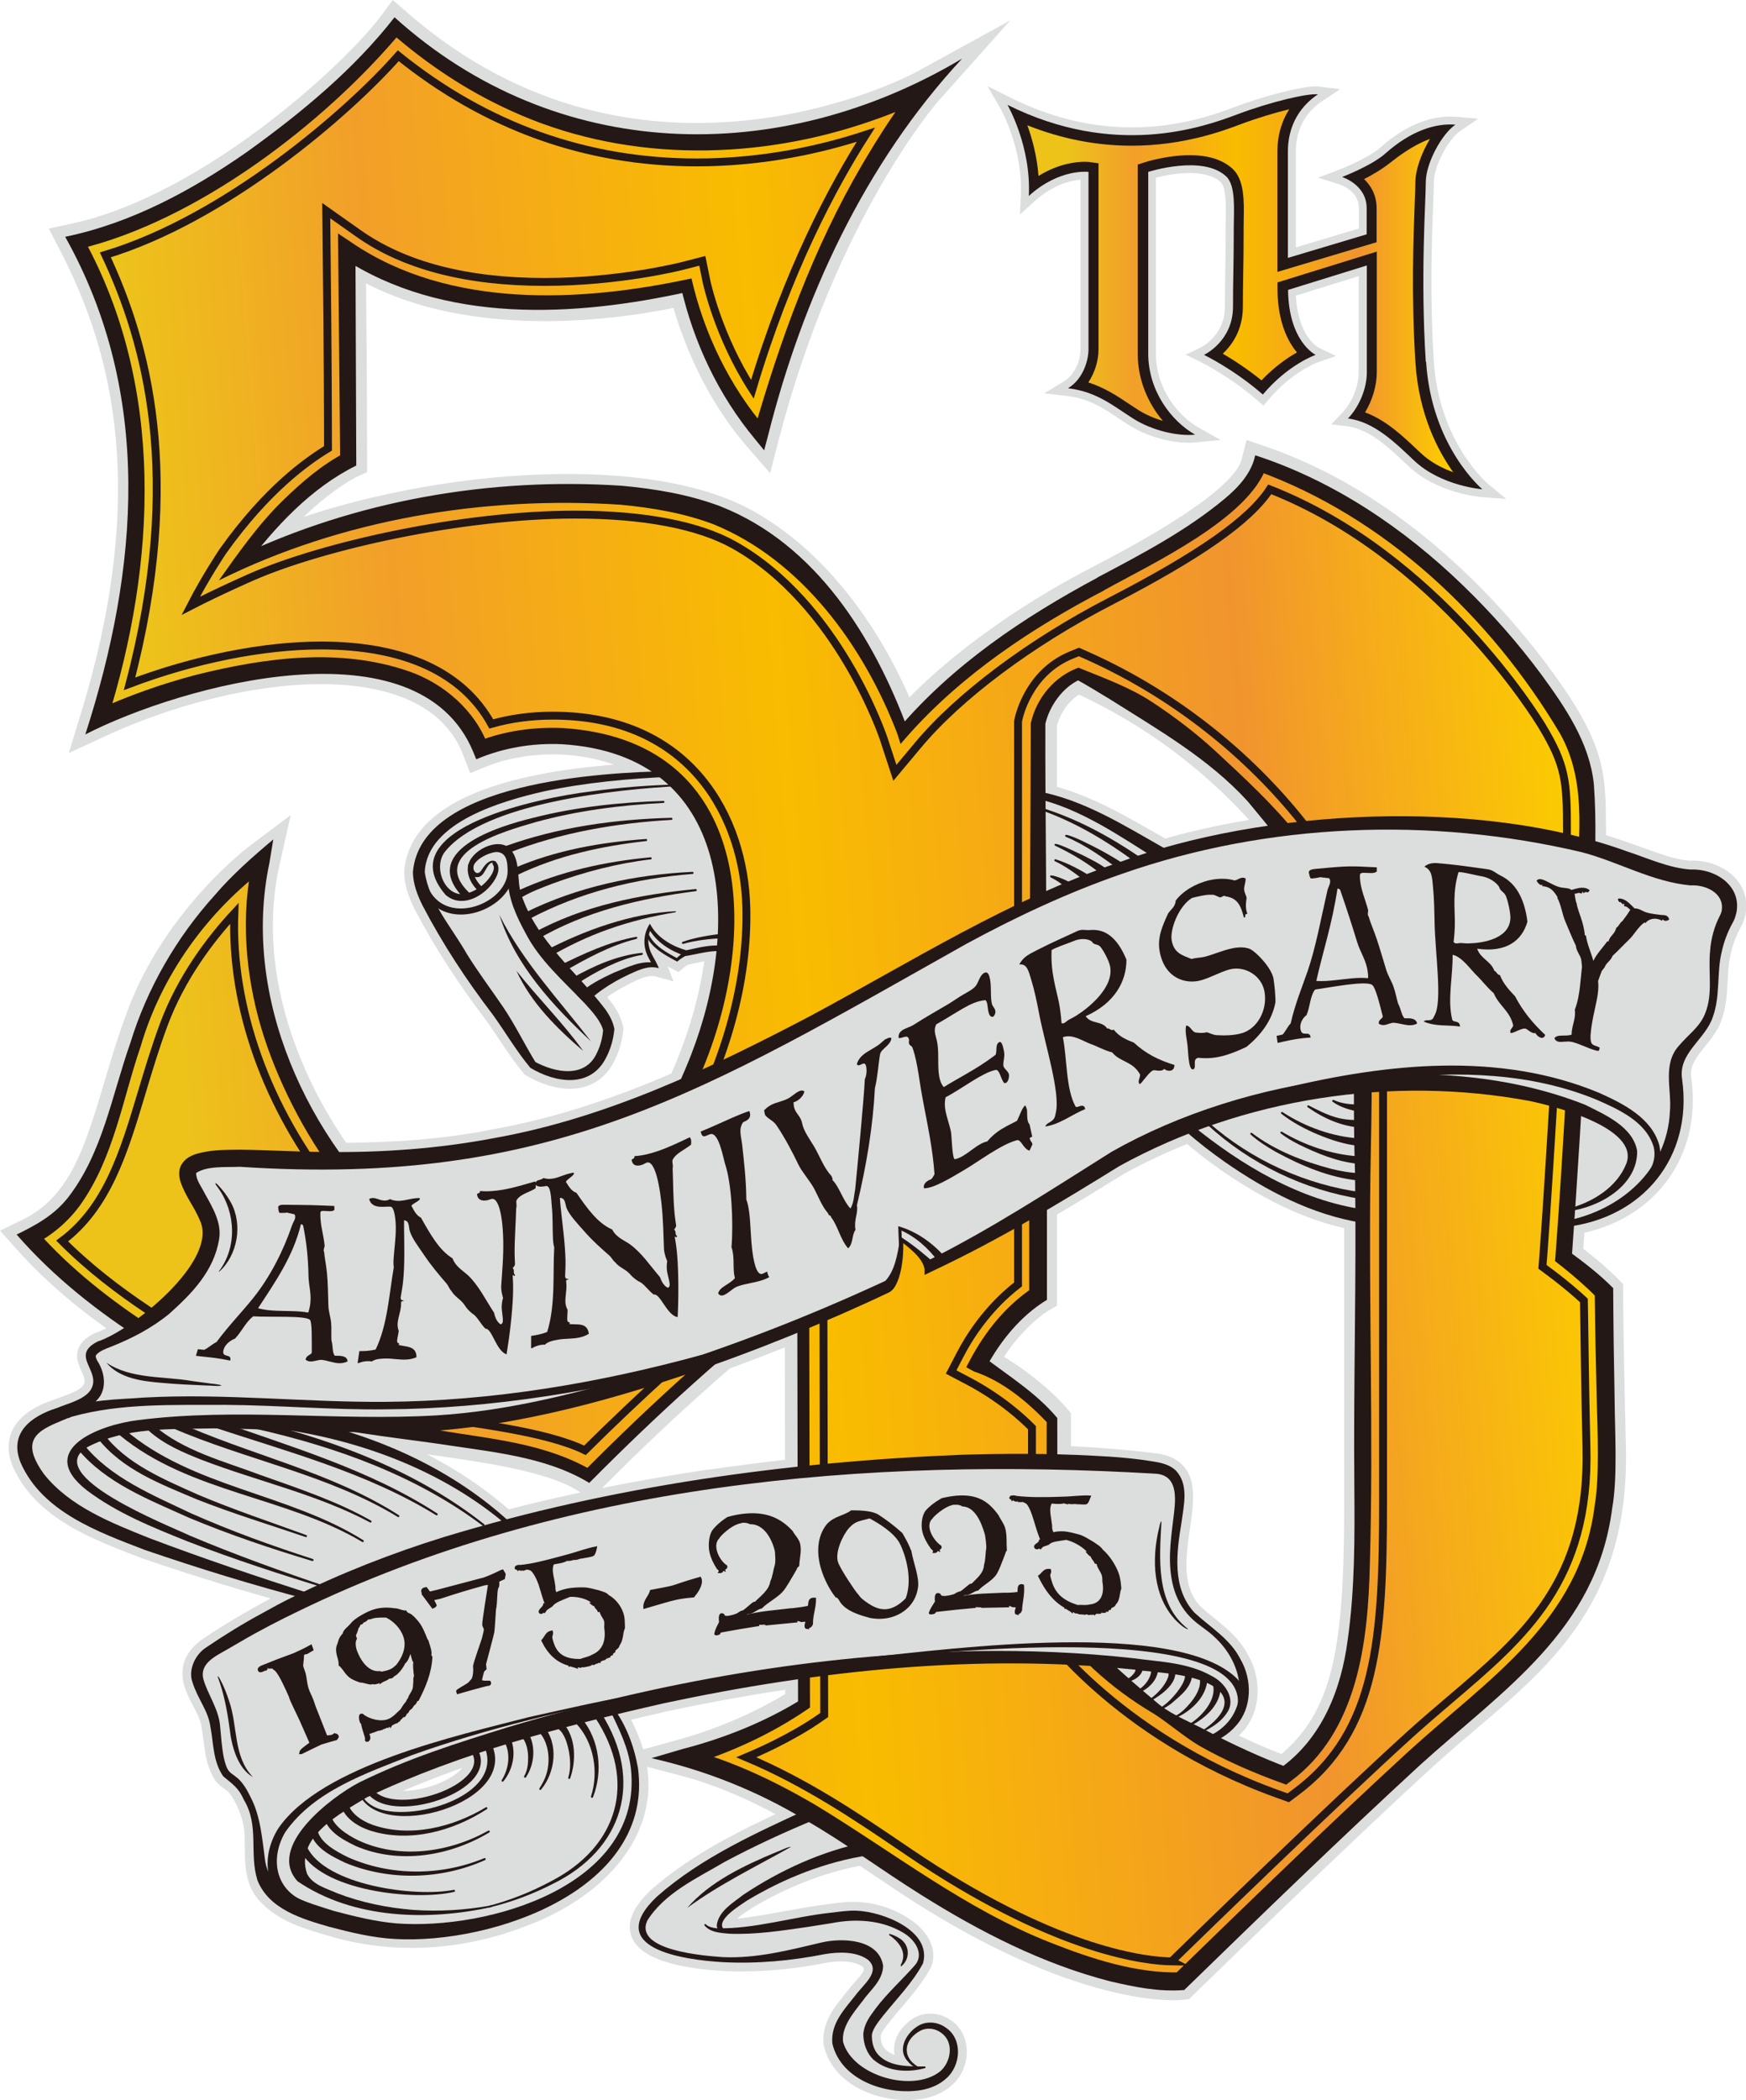
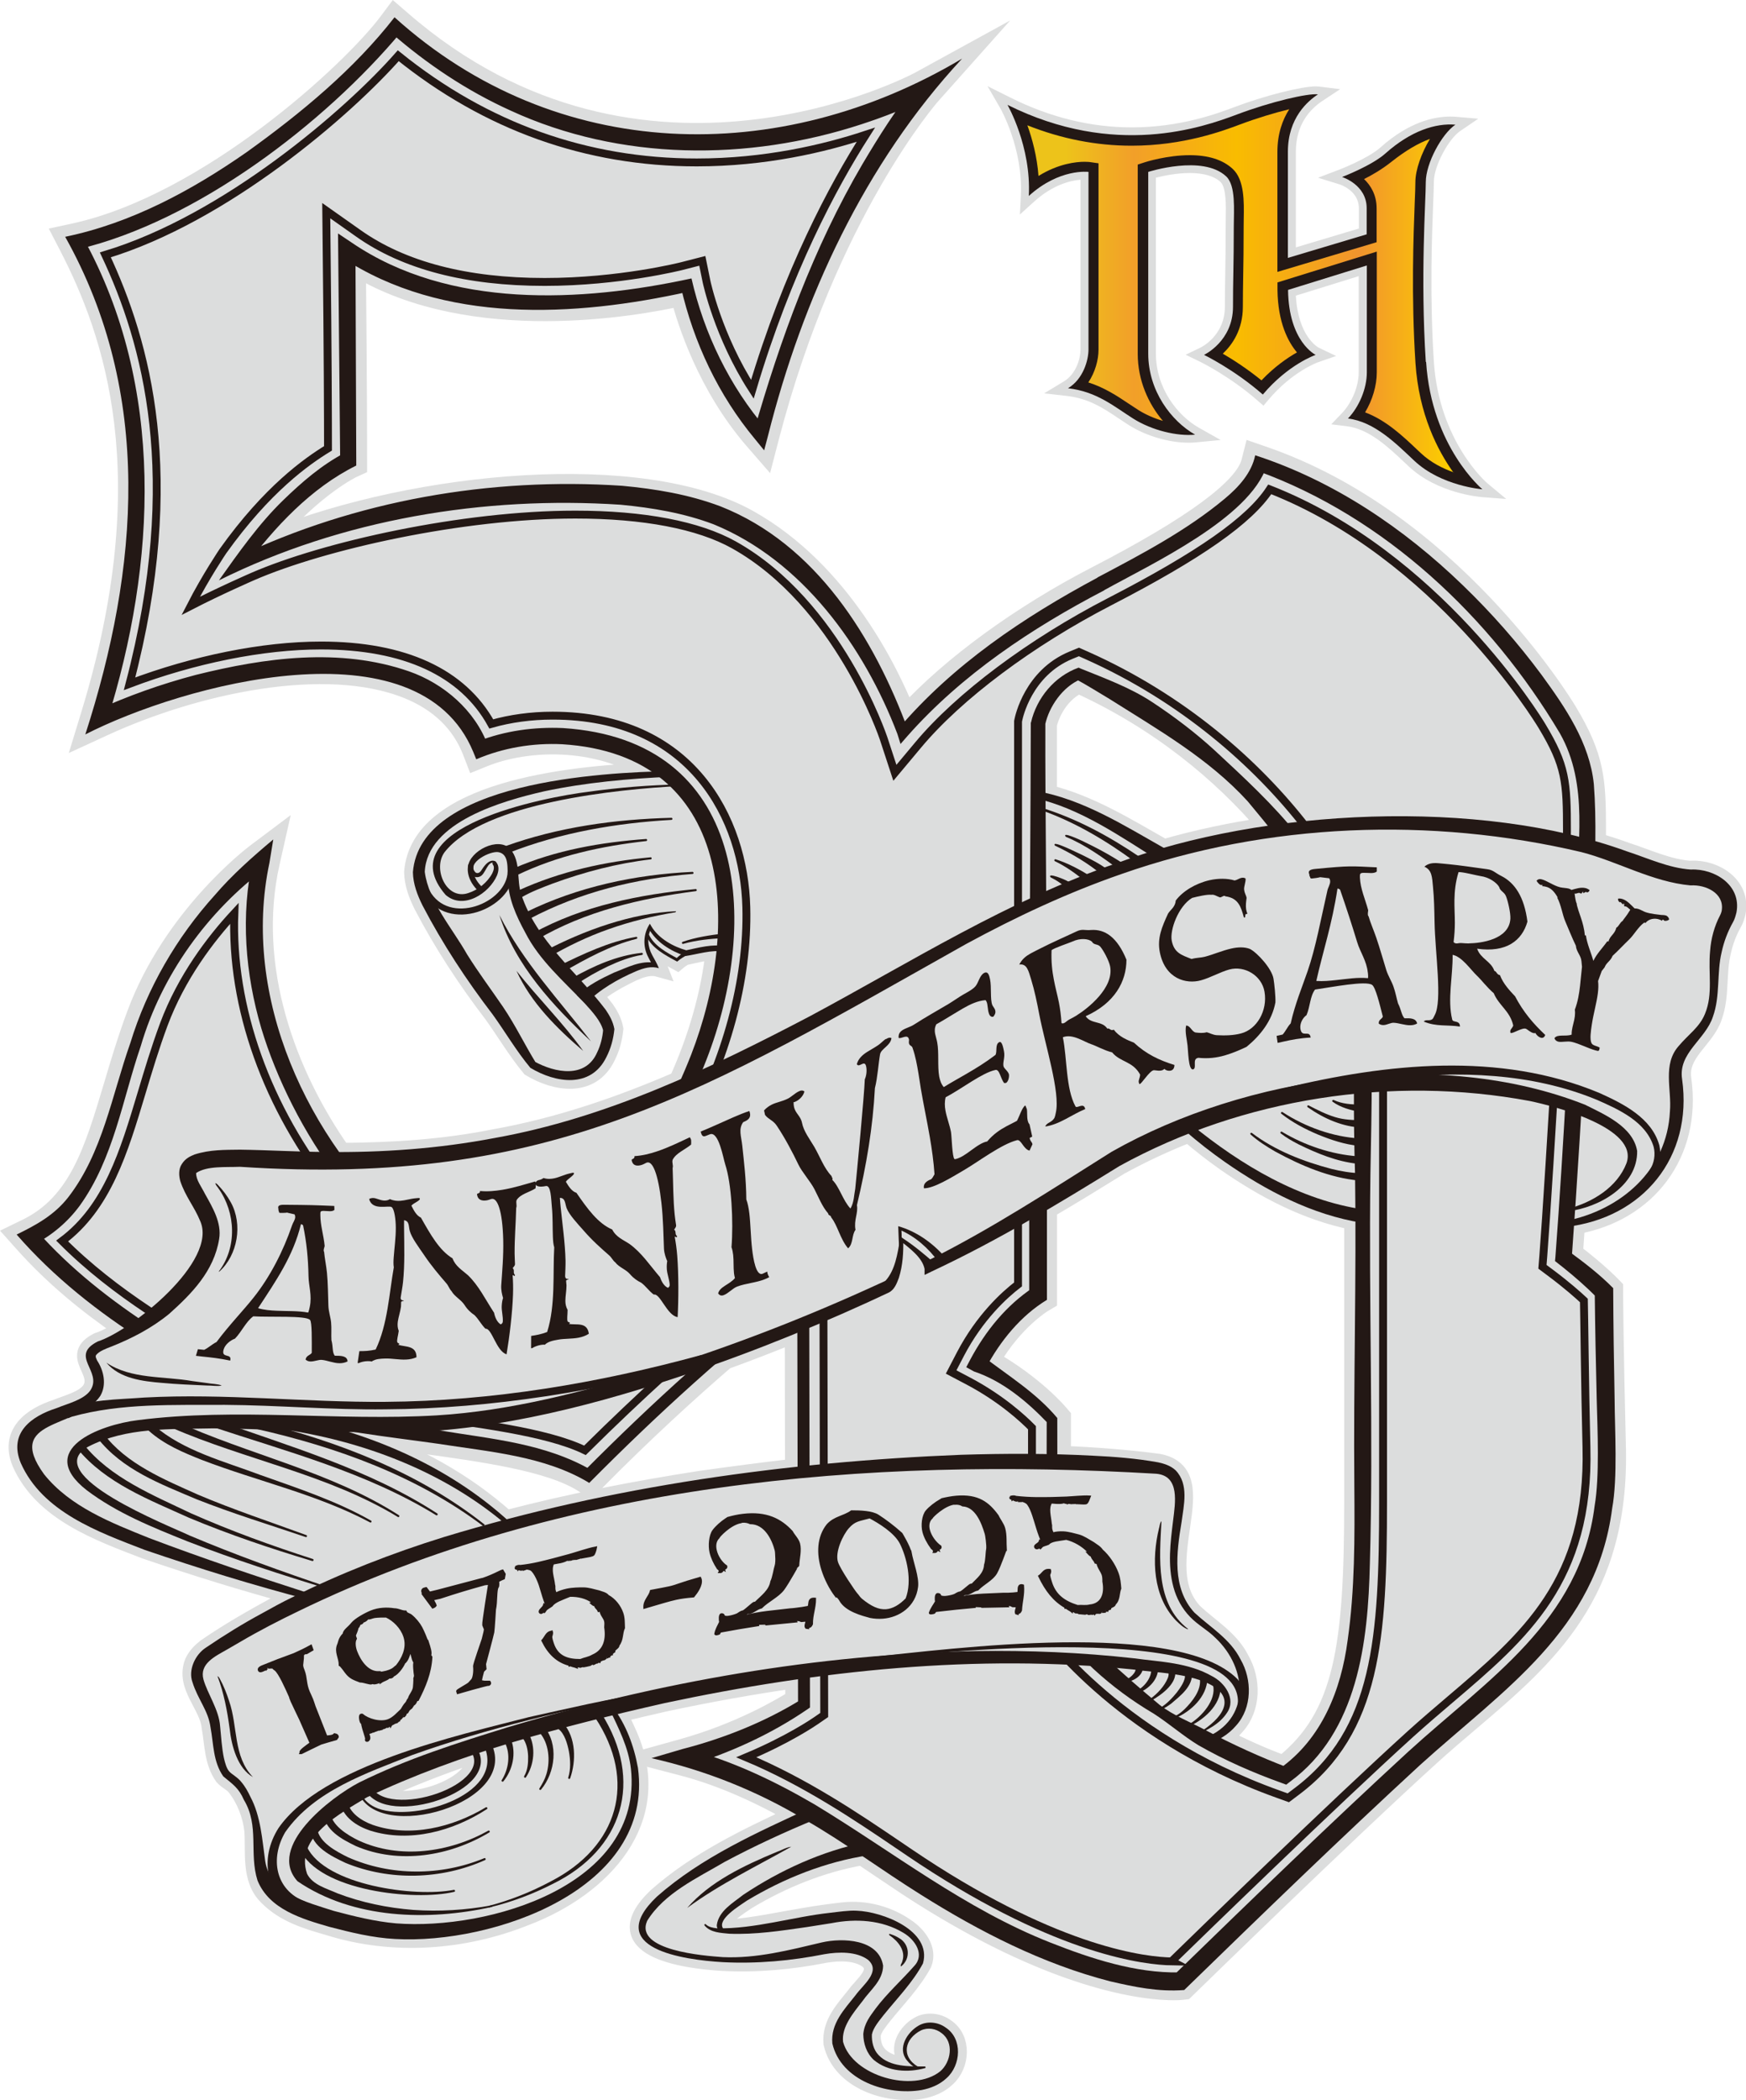
<svg xmlns="http://www.w3.org/2000/svg" xmlns:xlink="http://www.w3.org/1999/xlink" id="_レイヤー_2" data-name="レイヤー 2" viewBox="0 0 219.42 263.76">
  <defs>
    <style>
      .cls-1 {
        stroke-width: .99px;
      }

      .cls-1, .cls-2, .cls-3, .cls-4 {
        fill-rule: evenodd;
      }

      .cls-1, .cls-5, .cls-6, .cls-7 {
        fill: none;
      }

      .cls-1, .cls-5, .cls-6, .cls-7, .cls-8, .cls-9, .cls-10, .cls-11 {
        stroke: #231815;
      }

      .cls-1, .cls-5, .cls-6, .cls-7, .cls-12 {
        stroke-miterlimit: 10;
      }

      .cls-2, .cls-13, .cls-12 {
        fill: #dcdddd;
      }

      .cls-5 {
        stroke-width: .84px;
      }

      .cls-6 {
        stroke-width: .76px;
      }

      .cls-7 {
        stroke-width: .69px;
      }

      .cls-14 {
        fill: url(#_新規グラデーションスウォッチ_1-2);
      }

      .cls-15, .cls-8, .cls-9, .cls-10, .cls-11, .cls-4 {
        fill: #231815;
      }

      .cls-3 {
        fill: url(#_新規グラデーションスウォッチ_1);
      }

      .cls-8 {
        stroke-width: .32px;
      }

      .cls-9 {
        stroke-width: .31px;
      }

      .cls-10 {
        stroke-width: .31px;
      }

      .cls-11 {
        stroke-width: .31px;
      }

      .cls-12 {
        stroke: #dcdddd;
        stroke-width: 2.23px;
      }
    </style>
    <linearGradient id="_新規グラデーションスウォッチ_1" data-name="新規グラデーションスウォッチ 1" x1="129.12" y1="36.49" x2="182.68" y2="36.49" gradientUnits="userSpaceOnUse">
      <stop offset=".09" stop-color="#edc31a" />
      <stop offset=".25" stop-color="#f29f29" />
      <stop offset=".49" stop-color="#f9bc00" />
      <stop offset=".78" stop-color="#f1942e" />
      <stop offset=".99" stop-color="#fccd00" />
    </linearGradient>
    <linearGradient id="_新規グラデーションスウォッチ_1-2" data-name="新規グラデーションスウォッチ 1" x1="4.44" y1="133.72" x2="201.92" y2="117.89" xlink:href="#_新規グラデーションスウォッチ_1" />
  </defs>
  <g id="Layer_1" data-name="Layer 1">
    <path class="cls-12" d="M212.49,109.23c-2.78-.19-5.4-1.43-8.07-2.3-1.21-.44-2.45-.84-3.73-1.21.01-.52.02-.98.02-1.33,0-6.42-.14-9.26-3.68-15.14-.59-.98-14.7-24.03-38.32-32.11l-1.27-.44-.33,1.3c-.82,3.24-7.33,8.02-19.33,14.22-9.54,4.92-18.29,11.31-23.86,17.36-1.98-4.96-8.05-17.84-19.8-24.42-13.47-7.54-41.7-4.89-60.01,2.42,5.5-6.42,10.14-8.65,10.19-8.67l.72-.33v-.79c0-.1,0-9.54-.15-24.11,14.57,8.68,35.28,4.86,40.56,3.68.8,3.06,3.34,11.13,9.26,17.96l1.54,1.77.59-2.27c7.36-28.15,20.09-42.66,20.22-42.81l4.77-5.35-6.29,3.45c-.34.19-34.83,18.58-64.97-7.61l-1.01-.87-.8,1.07c-4.68,6.27-22.66,22.79-39.38,26.45l-1.57.34.74,1.43c5.61,10.86,11.99,28.78,2.72,58.95l-.81,2.65,2.52-1.16c11.61-5.36,27.95-8.9,38.29-4.71,3.94,1.6,6.64,4.23,8.02,7.82l.45,1.17,1.16-.47c5.32-2.13,13.98-2.47,20.59,1.73-9.98.4-28.74,2.37-29.57,12.62.03,1.5.56,2.87,1.21,4.18,2.52,4.83,5.52,9.38,8.8,13.67,1.57,2.18,2.97,4.57,4.75,6.72,3.17,1.91,7.61,2.62,9.55-1.34.57-1.11.88-2.26,1.01-3.52-.17-.96-.63-1.75-1.1-2.44-.46-.6-.93-1.18-1.42-1.76.9-.74,1.93-1.39,2.92-1.95,1.56-.79,3.45-1.99,5.19-1.5-.38-.99-1.04-1.75-1.25-2.75-.07-.28-.08-.56-.07-.83.82,1.28,2.31,2.04,3.62,2.75.32-.27.68-.5,1.04-.7.02,0,.05.02.07.03,1.13-.25,2.37-.57,3.57-.63-.59,5.41-2.21,10.98-4.59,16.24-7.42,3.2-15.07,5.82-23.06,7.24-6.36,1.28-12.77,1.68-19.21,1.72-6.8-9.68-11.85-23.13-8.89-36.29l.74-3.28-2.69,2.02c-.42.32-10.44,7.94-15.02,20.22-1.15,3.08-2.04,6.04-2.89,8.9-2.48,8.3-4.45,14.86-10.88,17.98l-1.48.72,1.09,1.22c3.8,4.25,8.02,7.69,12.51,10.77-1.2.76-2.3,1.31-3.12,1.57-3.61,1.84.64,3.73-.91,6.12-.83,1.2-2.88,1.68-4.26,2.25-3.2,1.03-6.04,3.14-4.51,6.87,2.72,6.18,9.79,8.7,15.6,10.94,6.24,2.13,12.52,4.08,18.87,5.78-.77.38-1.55.76-2.31,1.15-3.05,1.67-6.01,3.34-8.92,5.35-.59.46-1.18,1.04-1.55,1.84-1.17,3.02,1.89,5.37,2.14,8.13.39,2.11.31,4.33,1.61,6.19.53.58,1.11.76,1.56,1.32,1.19,1.51,1.97,3.5,2.19,5.4.23,2.73-.44,6.16,1.81,8.36,2.14,2.18,4.98,3,7.75,3.8,8.08,2.52,16.93,1.86,24.72-1.27,9.55-3.64,17.58-12.05,12.92-22.73-.41-.93-.83-1.88-1.38-2.74,1.97-.48,3.94-.94,5.91-1.39,5.38-1.15,10.81-2.13,16.26-2.92v2.45c-1.63,1.03-6.91,4.14-14.07,6.13l-4.42,1.23,4.44,1.16c5.05,1.32,9.84,3.56,14.18,6.02-6.12,2.83-12.29,5.78-17.38,10.27-6.84,6.51,3.34,7.94,8.27,8.23,4.27.22,8.62-.17,12.79-1,1.78-.31,4.03-.37,5.48.71,1.69,1.48-.66,3.15-1.58,4.45-1.38,1.75-3.14,3.53-2.91,6.05,1.08,4.68,6.91,6.58,11.21,5.85,1.11-.21,2.25-.65,3.14-1.49,1.83-1.62,2.04-4.95-.1-6.35-.97-.71-2.37-.86-3.41-.25-1.45.82-2.7,2.84-1.48,4.35.24.31.53.55.84.77-1.6-.04-3.28-.25-4.38-1.4-.66-.67-.89-1.69-.85-2.6.17-.85.92-1.72,1.48-2.44,1.65-2.05,3.66-4.1,4.94-6.48.71-1.77-.69-3.54-2.04-4.46-2.28-1.63-5.18-2.4-7.98-2.1-1.56.18-3.28.41-4.81.68-3.17.52-6.3,1.23-9.49,1.47-.25,0-.51.01-.78.02,0,0,.01-.01.01-.01-.79-1.15,2.1-2.88,3-3.5,4.4-2.65,9.34-4.64,14.41-5.54.83.56,1.64,1.1,2.41,1.62,1.12.76,2.18,1.47,3.16,2.12,18.58,12.19,30.23,13.21,33.61,13.21.59,0,.93-.03,1-.04l.43-.05.31-.3c.2-.19,19.73-19.25,30.62-29.13,1.6-1.45,3.25-2.86,4.86-4.22,9.76-8.29,18.98-16.13,18.5-34.7-.31-12.21-.35-19.36-.35-19.43v-.5s-.35-.36-.35-.36c-.07-.07-1.66-1.72-4.69-4.03.07-.94.15-2.1.24-3.45,8.97-1.58,14.68-8.99,13.38-18.34-.52-3.32,2.92-4.98,3.87-7.86.94-2.58.47-5.53,1.09-8.07.29-1.36.76-2.61,1.44-3.81.21-.36.33-.82.43-1.22.63-3.41-2.74-5.53-5.74-5.38ZM63.65,190.8c-5.31-4.76-11.65-8.2-18.39-10.49,2.43.39,4.93.74,7.41,1.08,8.09,1.11,16.46,2.27,20.61,4.94l.85.54.71-.72c6.1-6.18,11.78-11.35,16.34-15.28,2.87-1.04,5.73-2.15,8.56-3.3l.03,16.75c-3.94.46-7.86.97-11.77,1.52-8.14,1.27-16.31,2.84-24.33,4.94ZM146.28,106.51c-4.66-2.64-9.33-5.55-14.57-6.83v-8.7c.15-.61.99-3.56,3.84-4.99,10.07,4.59,17.94,11.13,23.6,17.77-4.49.66-8.82,1.59-12.87,2.75ZM155.34,216.75c2.02-2.25,2.02-5.77.57-8.29-1.29-2.59-3.79-4.02-5.81-5.9-5.83-5.96,3.06-17.46-4.54-18.87-4.02-.52-8.05-.83-12.09-.99v-4.81l-.29-.34c-.13-.16-3.07-3.63-8.55-6.77,2.86-4.88,6.44-7.06,6.48-7.08l.61-.36v-11.44c3.04-1.78,6.04-3.62,9.01-5.46,2.79-1.53,5.69-2.88,8.66-4.05,1.47,1.27,2.99,2.45,4.56,3.56,4.86,3.39,10.23,6.23,16.09,7.4v35.26c0,18.16-1.24,26.93-8.79,32.95-2.75-1.02-5.27-2.16-7.6-3.37.62-.39,1.2-.87,1.69-1.44ZM59.35,222.14c-1.02,2.05-5.18,3.9-8.76,3.9h-.06c-.89,0-2.29-.15-3.22-.87,3.93-1.8,7.98-3.38,12.11-4.77.25.57.22,1.15-.07,1.74Z" />
    <g>
      <path class="cls-2" d="M186.22,61.94c-.22-.02-5.38-.45-8.85-3.71l-.46-.43c-2.17-2.05-4.63-4.37-7.6-4.75l-.98-.12.68-.71c1.34-1.4,2.23-3.58,2.23-5.45v-12.75s-8.91,2.76-8.91,2.76c.18,5.8,3.05,7.29,3.18,7.35l1.07.53-1.12.39s-3.35,1.18-6.42,4.83l-.33.38-.38-.33c-3.55-3.09-7.24-4.89-7.28-4.91l-.94-.45.94-.44c.14-.06,3.36-1.63,3.36-5.59,0-1.31.02-2.48.04-3.81.03-1.68.06-3.61.06-6.34,0-.29,0-.61.01-.94.03-1.73.08-4.1-.82-4.94-.89-.83-2.3-1.25-4.19-1.25-2.01,0-3.99.49-4.77.71v22.46c0,4.53,2.84,8.15,5.65,9.74l1.37.78-1.57.15c-.27.03-.55.04-.84.04-2.38,0-5.16-.81-7.24-2.13-.42-.27-.84-.55-1.27-.83-1.89-1.27-3.85-2.58-6.72-2.91l-1.44-.17,1.24-.75c1.71-1.03,2.33-3.22,2.33-4.44v-21.84c-1.07,0-3.8.31-6.68,2.91l-.89.8.06-1.2c.31-6.02-2.59-11.12-2.62-11.17l-.82-1.42,1.47.73c5.01,2.49,10.19,3.76,15.41,3.76,6.19,0,10.97-1.79,13-2.56,3.79-1.42,8.32-2.58,10.1-2.58.13,0,.25,0,.34.02l1.33.17-1.12.74c-1.62,1.07-3.56,3.12-3.56,6.79v12.68s8.91-2.67,8.91-2.67v-2.92c0-2.56-2.63-3.41-2.74-3.45l-1.36-.43,1.33-.51s3.66-1.41,5.31-2.87c3.48-3.1,6.51-3.75,8.44-3.75.24,0,.48,0,.71.03l1.39.12-1.15.78c-1.5,1.02-3.5,4.56-3.5,6.79,0,.52-.03,1.41-.08,2.59-.16,4.09-.45,11.7.08,19.97.67,10.32,6.83,15.6,6.9,15.65l1.18.99-1.54-.12Z" />
      <path class="cls-13" d="M165.33,11.83c.11,0,.2,0,.28.01-1.29.85-3.78,2.96-3.78,7.2,0,2.22,0,13.34,0,13.34l9.9-2.96s0-1.8,0-3.28c0-2.97-3.09-3.92-3.09-3.92,0,0,3.73-1.42,5.46-2.97,2.92-2.6,5.77-3.63,8.11-3.63.23,0,.45,0,.67.03-1.71,1.16-3.72,4.87-3.72,7.2s-.68,11.91,0,22.59c.69,10.68,7.07,16,7.07,16,0,0-5.16-.39-8.55-3.58-2.31-2.17-4.98-4.89-8.34-5.31,1.41-1.47,2.37-3.76,2.37-5.79,0-2.44,0-13.43,0-13.43l-9.9,3.07c.07,6.54,3.47,8.16,3.47,8.16,0,0-3.43,1.16-6.64,4.98-3.64-3.18-7.39-4.98-7.39-4.98,0,0,3.64-1.69,3.64-6.04,0-2.97.11-5.27.1-10.14,0-1.97.27-5.09-.96-6.24-1.13-1.06-2.85-1.39-4.53-1.39-2.68,0-5.26.83-5.26.83,0,0,0,19.23,0,22.83,0,4.66,2.89,8.48,5.89,10.17-.25.02-.52.04-.79.04-2.16,0-4.88-.73-6.98-2.05-2.36-1.48-4.55-3.39-8.2-3.82,1.93-1.16,2.57-3.56,2.57-4.86s0-22.31,0-22.31c0,0-.17-.02-.47-.02-1.1,0-4,.29-7.03,3.04.32-6.25-2.68-11.44-2.68-11.44,5.77,2.88,11.1,3.81,15.63,3.81,6.06,0,10.72-1.67,13.18-2.59,4.02-1.51,8.36-2.55,9.93-2.55M124.09,10.8l1.65,2.85s2.85,5.03,2.55,10.9l-.12,2.39,1.78-1.61c2.37-2.15,4.62-2.66,5.84-2.76,0,4.18,0,20.19,0,21.32s-.56,3.09-2.09,4.01l-2.48,1.5,2.87.33c2.76.32,4.58,1.54,6.51,2.83.43.29.85.57,1.28.84,2.16,1.36,5.03,2.2,7.5,2.2.3,0,.6-.01.88-.04l3.14-.3-2.75-1.55c-2.68-1.52-5.39-4.98-5.39-9.31v-22.08c.9-.23,2.58-.59,4.27-.59s3.05.38,3.85,1.12c.73.68.69,3.02.66,4.57,0,.34-.01.66-.01.95,0,2.73-.03,4.64-.06,6.34-.02,1.34-.04,2.5-.04,3.81,0,3.63-2.95,5.08-3.07,5.14l-1.86.89,1.85.9s3.68,1.79,7.17,4.84l.76.66.65-.77c2.98-3.53,6.17-4.67,6.2-4.68l2.28-.79-2.18-1.04c-.1-.05-2.6-1.4-2.88-6.54l7.9-2.45v12.08c0,1.74-.84,3.79-2.09,5.11l-1.36,1.42,1.95.24c2.82.35,5.21,2.62,7.33,4.62l.46.43c3.6,3.39,8.93,3.83,9.16,3.85l3.09.24-2.38-1.98c-.06-.05-6.07-5.22-6.72-15.3-.53-8.25-.24-15.84-.08-19.92.05-1.2.08-2.07.08-2.61,0-2.06,1.91-5.45,3.28-6.38l2.3-1.57-2.77-.24c-.25-.02-.5-.03-.75-.03-2.02,0-5.18.67-8.77,3.88-1.58,1.4-5.12,2.77-5.16,2.78l-2.68,1.02,2.74.85c.09.03,2.39.79,2.39,2.98v2.55s-7.92,2.37-7.92,2.37v-12.01c0-3.45,1.81-5.37,3.33-6.38l2.24-1.48-2.67-.33c-.11-.01-.25-.02-.4-.02h0c-1.83,0-6.44,1.17-10.28,2.62-2.01.76-6.73,2.53-12.83,2.53-5.14,0-10.26-1.25-15.19-3.71l-2.95-1.47h0Z" />
    </g>
    <path class="cls-4" d="M179.18,45.45c-.69-10.68,0-20.26,0-22.59,0-2.33,2-6.04,3.72-7.2-2.46-.21-5.58.75-8.78,3.6-1.73,1.55-5.46,2.97-5.46,2.97,0,0,3.09.95,3.09,3.92v3.28s-9.9,2.96-9.9,2.96c0,0,0-11.12,0-13.34,0-4.24,2.5-6.36,3.78-7.2-1.25-.16-5.92.92-10.21,2.54-4.29,1.61-15.32,5.5-28.81-1.22,0,0,3,5.19,2.68,11.44,3.86-3.5,7.5-3.02,7.5-3.02,0,0,0,21.01,0,22.31s-.64,3.7-2.57,4.86c3.64.42,5.84,2.33,8.2,3.82,2.36,1.48,5.52,2.23,7.77,2.01-3-1.7-5.89-5.51-5.89-10.17,0-3.6,0-22.83,0-22.83,0,0,6.84-2.2,9.79.56,1.24,1.15.96,4.27.96,6.24,0,4.87-.11,7.18-.1,10.14,0,4.34-3.64,6.04-3.64,6.04,0,0,3.75,1.8,7.39,4.98,3.21-3.81,6.64-4.98,6.64-4.98,0,0-3.39-1.62-3.47-8.16l9.9-3.07s0,10.99,0,13.43c0,2.03-.96,4.32-2.37,5.79,3.35.42,6.03,3.14,8.34,5.31,3.39,3.19,8.55,3.58,8.55,3.58,0,0-6.39-5.32-7.07-16Z" />
    <path class="cls-3" d="M182.68,59.32c-1.36-.48-2.87-1.23-4.1-2.39l-.45-.42c-1.8-1.71-3.96-3.75-6.58-4.72.92-1.53,1.47-3.35,1.47-5.02v-15.17s-12.48,3.87-12.48,3.87v.96c.06,4.08,1.32,6.49,2.45,7.83-1.2.68-2.82,1.79-4.46,3.51-1.83-1.48-3.6-2.62-4.86-3.35,1.19-1.12,2.52-3.02,2.52-5.88,0-1.29.02-2.45.04-3.76.03-1.7.06-3.63.06-6.38,0-.28,0-.59.01-.91.04-2.18.09-4.9-1.38-6.27-1.23-1.15-3.05-1.73-5.4-1.73-2.84,0-5.54.85-5.65.89l-.89.29v23.77c0,3.34,1.34,6.27,3.16,8.42-1.1-.32-2.16-.79-3.06-1.35-.41-.26-.81-.53-1.22-.8-1.45-.97-3.04-2.03-5.09-2.68.87-1.3,1.28-2.86,1.28-4.1v-23.42s-1.12-.16-1.12-.16c0,0-.23-.03-.64-.03-.99,0-3.23.2-5.78,1.78-.19-2.49-.8-4.7-1.4-6.36,4.28,1.7,8.68,2.56,13.1,2.56h0c6.52,0,11.5-1.87,13.63-2.67,2.13-.8,4.37-1.47,6.18-1.91-.85,1.33-1.49,3.09-1.49,5.37v15.06s12.47-3.73,12.47-3.73v-4.24c0-1.7-.74-2.89-1.58-3.69,1.02-.51,2.25-1.22,3.47-2.19,1.73-1.37,3.34-2.32,4.81-2.85-1.06,1.76-1.83,3.87-1.83,5.45,0,.51-.03,1.37-.08,2.52-.16,4.12-.45,11.79.09,20.15.42,6.45,2.8,11.03,4.78,13.79Z" />
    <g>
      <g>
        <g>
          <path class="cls-13" d="M171.37,136.88v16s-12.32-2.6-21.74-10.94c4.82-1.99,14.01-4.36,21.74-5.05Z" />
          <path class="cls-13" d="M84.2,97.09s-12.93.46-20.21,2.91c-7.27,2.45-12.4,6.43-11.48,10.33s6.89,12.48,8.65,14.92c1.76,2.45,5.43,8.19,5.74,8.65,1.07.54,2.83,1.3,4.67,1.15s4.44-1.76,4.75-3.9c.31-2.14.61-2.83-2.3-6.12,3.29-2.53,4.44-3.52,8.19-3.75-.69-1.61-1.07-1.61-.99-3.67,1.22,1.38,2.3,2.3,3.75,2.91.99-.61,3.14-1.53,5.28-1.3l.69.08s2.76-13.32-6.74-22.2Z" />
          <path class="cls-13" d="M196.63,134.28l-1.53,20.21s11.63-2.84,13.7-8.46c2.07-5.62-12.17-11.74-12.17-11.74Z" />
        </g>
        <path class="cls-13" d="M101.49,227.96s-10.56,4.52-15.77,8.42-5.89,5.51-4.21,7.5,10.1,2.22,12.25,2.3,6.43-.84,9.03-1.38,4.36-.46,6.05.38,2.07,2.14,1.07,3.21-3.44,3.83-4.06,5.59-1.3,3.83,1.15,5.66c2.45,1.84,5.51,2.68,7.58,2.53s4.21-1.3,4.97-2.91c.77-1.61.15-3.37-1.15-4.29s-3.75-.15-4.36.99-.31,2.68,1.15,3.83c-1.68-.08-5.13-.31-6.05-2.68-.92-2.37,1.38-4.59,2.45-5.97,1.07-1.38,3.67-3.44,3.98-4.59.31-1.15.31-2.68-1.3-3.83-1.61-1.15-5.51-2.68-8.88-2.07s-10.64,2.3-14.7,1.76c-.54-1.45.46-2.45,2.07-3.44s6.81-5.05,15.61-6.58c-3.21-2.45-6.89-4.44-6.89-4.44Z" />
        <path class="cls-13" d="M137.47,207.53s6.66,7.73,14.85,11.33c2.76-2.37,4.75-4.29,3.06-7.19s-12.4-4.75-17.91-4.13Z" />
      </g>
      <path class="cls-13" d="M130.42,99.76v12.93s11.33-4.52,15-5.59c-2.83-1.99-8.73-6.43-15-7.35Z" />
    </g>
    <g>
-       <path class="cls-14" d="M138.35,73.33c11.03-5.7,18.92-10.87,19.97-15.01,20.67,7.08,34.33,26.06,37.66,31.58,3.33,5.52,3.5,8.11,3.5,14.5s-2.28,44.4-2.98,53.54c3.33,2.5,5.08,4.31,5.08,4.31,0,0,.03,7.09.35,19.46.54,21.05-11.91,27.96-22.95,37.97-11.03,10.01-30.65,29.17-30.65,29.17,0,0-12.09,1.27-33.8-12.98-6.75-4.43-16.86-12.09-28.47-15.13,8.99-2.49,14.99-6.66,14.99-6.66l-.1-52.76s-12.21,8.98-27,23.97c-8.71-5.62-32.98-4.58-42.84-10.28-9.86-5.7-19.55-11.05-27.27-19.68,9.25-4.49,9.88-15.48,14.39-27.56,4.51-12.08,14.61-19.66,14.61-19.66-6.18,27.53,21.61,57.87,33.1,51.78,13.84-7.33,25.81-27.76,25.33-45.89-.56-21.35-20.52-24.1-30.86-19.96-5.78-15.01-31.18-11.56-47.99-3.8,9.81-31.93,2.28-50.05-2.8-59.88C26.95,26.56,45.34,9.3,49.72,3.44c31.18,27.09,66.38,7.77,66.38,7.77,0,0-12.96,14.5-20.49,43.32-7.18-8.28-9.28-18.64-9.28-18.64,0,0-26.62,6.9-42.74-4.49.18,16.05.18,26.4.18,26.4,0,0-6.67,3.09-13.68,12.92,17.51-8.63,49.23-12.41,63.42-4.47,14.19,7.94,19.97,25.71,19.97,25.71,4.9-5.87,13.84-12.94,24.87-18.64ZM130.47,90.84v71.79s-4.38,2.59-7.53,8.63c6.05,3.2,9.28,7.08,9.28,7.08v23.91s9.17,13.52,29.25,20.71c8.64-6.5,9.81-16.22,9.81-34.34v-62.82c0-9.15-11.73-30.46-35.73-41.16-4.2,1.73-5.08,6.21-5.08,6.21Z" />
      <g>
        <path class="cls-15" d="M137.93,72.52c5.55-2.93,11.18-5.88,16-9.9,1.74-1.45,3.36-3.23,3.81-5.44,9.9,3.22,18.69,9.17,26.09,16.32,3.61,3.48,6.92,7.24,9.91,11.27,2.97,4.08,6.03,8.52,6.56,13.72.68,8.81-.6,21-.91,29.86-.57,9.89-1.15,19.77-1.87,29.67,0,0-.41-.9-.41-.9,1.97,1.44,3.9,2.91,5.62,4.66.02,4.65.09,9.32.18,13.98.02,3.91.4,9.81-.31,13.69-1.99,15.33-13.67,22.74-24.14,32.22-9.94,9.15-19.66,18.56-29.35,27.98,0,0-.29.28-.29.28-3.26.25-6.22-.38-9.3-1.09-8.5-2.19-16.41-6.24-23.79-10.88-4.9-3.06-9.49-6.49-14.47-9.36-6.02-3.64-12.59-6.26-19.39-7.79,0,0,3.88-1.14,3.88-1.14,5.18-1.34,10.3-3.37,14.86-6.18,0,0-.32.61-.32.61,0,0-.1-52.76-.1-52.76,0,0,1.18.6,1.18.6-9.69,7.39-18.74,15.65-27.32,24.3-5.6-3.4-12.62-3.91-19.03-4.92-6.48-.92-13.01-1.55-19.35-3.41-3.18-.86-6.12-2.67-8.96-4.3-2.83-1.62-5.65-3.27-8.41-5.04-5.92-3.74-11.55-8.17-16.21-13.52,2.48-1.21,4.74-2.45,6.49-4.69,4.32-5.58,5.47-12.78,7.8-19.37,2.1-6.86,5.81-13.27,10.64-18.6,2.1-2.46,4.78-4.84,7.32-6.96,0,0-.48,2.93-.48,2.93-3.57,16.85,4.76,34.81,17.36,45.93,4.17,3.4,10.28,7.54,15.41,4.09,9.54-5.83,16.2-15.6,20.22-25.9,6.3-16.21,5.41-37.67-16.2-39.01-3.7-.18-7.43.45-10.8,1.89,0,0-.38-.93-.38-.93-6.87-16.6-36.61-8.41-48.75-2.19,6.73-20.83,8.53-42.77-2.53-62.5,8.3-1.71,15.93-5.83,22.85-10.66,6.76-4.85,13.43-10.35,18.54-16.91,20.3,18.33,48.37,18.87,71.33,5.19-12.24,13.16-20.05,30.09-24.41,47.42,0,0-.47,1.78-.47,1.78,0,0-1.14-1.4-1.14-1.4-4.59-5.51-7.71-12.12-9.32-19.1,0,0,.93.58.93.58-14.31,3.17-30.81,4.09-43.56-4.32,0,0,1.73-.91,1.73-.91,0,0,.1,26.42.1,26.42,0,0,0,.64,0,.64-5.69,2.81-10.25,7.72-14.02,12.77,0,0-1.05-1.23-1.05-1.23,14.99-7.17,31.91-10.1,48.48-9,4.16.39,8.34,1.07,12.35,2.58,12.05,4.75,19.33,16.54,23.62,28.19,0,0-1.26-.24-1.26-.24,6.87-8.07,15.76-14.03,25.01-18.98h0ZM138.77,74.14c-9.09,4.73-17.91,10.59-24.73,18.3,0,0-.87,1-.87,1l-.39-1.25c-4.18-10.97-11.99-21.8-23.1-26.34-3.69-1.4-7.69-2.08-11.69-2.46-17.16-1.13-35.03,1.82-50.48,9.5,2.46-3.46,5.01-7.09,8.07-10.06,2.38-2.3,4.77-4.38,7.76-5.97,0,0-.59.92-.59.92,0,0-.25-26.39-.25-26.39,0,0-.02-2.07-.02-2.07,0,0,1.75,1.17,1.75,1.17,12.24,8.32,28.78,7.49,42.67,4.48,1.57,6.9,4.79,13.56,9.42,18.93,0,0-1.61.38-1.61.38,3.33-11.63,7.54-23.22,13.68-33.68,2.08-3.5,4.21-6.92,6.87-10.15,0,0,1.39,1.74,1.39,1.74-2.76,1.42-5.53,2.48-8.4,3.42-14.26,4.66-30.31,4.61-44.06-1.71-5.49-2.48-10.54-5.85-15.05-9.79,0,0,1.31-.14,1.31-.14-9.69,11.59-25.77,23.82-40.62,27.33,0,0,.65-1.38.65-1.38,10.29,18.62,9.19,40.88,2.97,60.64,0,0-1.48-1.29-1.48-1.29,4.08-1.87,8.32-3.37,12.65-4.51,8.69-2.16,18.05-3.46,26.76-.45,4.4,1.53,8.34,4.92,9.96,9.37,0,0-1.3-.57-1.3-.57,3.43-1.34,7.09-1.83,10.72-1.67,23.16,1.49,24.85,24.16,17.99,41.73-3.86,9.91-10.08,19.2-18.83,25.43-1.07.78-2.29,1.48-3.45,2.13-2.17,1.2-4.91,1.12-7.12.47-12.87-4.28-22.75-19.58-26.51-32.05-2.02-6.83-2.63-14.22-1.04-21.28,0-.02,1.68,1.09,1.68,1.08-7.4,5.52-13.17,13.49-15.79,22.43-2.3,6.69-3.4,14.13-7.68,20.06-1.48,2.01-3.46,3.69-5.7,4.85,0,0,.33-1.69.33-1.69,4.24,4.78,9.33,8.76,14.75,12.27,2.71,1.76,5.49,3.42,8.29,5.06,2.78,1.62,5.4,3.33,8.54,4.21,6.15,1.86,12.66,2.56,19.04,3.51,6.49,1.08,13.2,1.6,19.09,5,0,0-.93.1-.93.1,8.52-8.57,17.47-16.71,27.09-24.04,0,0,1.18-.88,1.18-.88v1.48s.1,52.76.1,52.76c0,0,0,.38,0,.38,0,0-.33.23-.33.23-4.64,3.17-9.75,5.47-15.11,7.13,0,0-.02-2.17-.02-2.17,5.72,1.51,11.05,4.07,16.07,7,9.87,5.97,18.86,13.11,29.62,17.34,5.12,2.02,10.68,3.84,16.19,3.74,0,0-.67.31-.66.31,9.71-9.44,19.44-18.85,29.41-28.02,9.97-9.1,21.62-16.35,23.44-30.9.63-3.7.36-9.5.26-13.32-.11-4.51-.2-9.02-.25-13.55,0,0,.33.8.33.8-.34-.36-.74-.75-1.13-1.12-1.33-1.25-2.74-2.42-4.19-3.54,0,0,.05-.54.05-.54,1.07-14.23,1.84-30.12,2.63-44.46.08-7.24,1.62-14.79-2.08-21.3-8.64-14.52-21.97-27.14-38-32.94,0,0,1.16-.63,1.16-.62-2.12,6.56-14.52,12.33-20.41,15.6h0Z" />
        <path class="cls-15" d="M131.37,90.93c-.04,10.3.22,25.38.12,35.86,0,0,0,2.24,0,2.24.23,2.23.06,4.48.08,6.72,0,5.69,0,21,0,26.88,0,0,0,.62,0,.62-3.27,1.98-5.86,5.15-7.66,8.53,0,0-.47-1.52-.47-1.51,3.28,2.53,6.75,4.62,9.43,7.82,0,8.05.02,16.11.24,24.16,0,0-.16-.51-.16-.51,3.66,4.58,8.26,8.6,12.78,12.38,1.79,1.38,3.93,2.18,5.9,3.24,3.27,1.73,6.71,3.3,10.17,4.62,0,0-.99.15-.99.15,5.28-3.73,7.73-9.86,8.55-16.13.91-6.35.89-12.88.84-19.4-.12-13.06.28-26.12.09-39.17-.23-7.33-.17-14.69.09-22.01-.54-5.57-2.92-10.76-6.22-15.25-2.25-3.29-4.8-6.48-7.36-9.53-4.91-5.38-11.3-9.02-17.39-12.87-1.38-.82-2.75-1.69-4.18-2.46h.57c-2.29.96-3.96,3.47-4.44,5.64h0ZM129.56,90.76c.71-3.11,2.97-5.83,5.99-6.91,0,0,.29.13.29.13,3.06,1.24,6.21,2.38,8.99,4.22,2.72,1.79,5.46,3.87,7.86,6.08,3.62,3.36,7.32,6.76,10.41,10.64,3.95,5.32,7.04,11.45,8.74,17.86.8,8.18.52,16.43.38,24.63-.23,16.34.4,32.66-.07,49-.22,9.79-1.5,21.13-10.06,27.38,0,0-.45.35-.45.35,0,0-.54-.2-.54-.2-3.62-1.3-7.15-2.84-10.49-4.75-1.97-1.2-3.7-2.74-5.64-3.98-5.42-3.2-10.1-7.45-13.68-12.7.23-8.06.24-16.12.25-24.18,0,0,.16.43.16.43-2.59-2.71-5.68-5.31-9.29-6.51,0,0-.98-.54-.98-.54,0,0,.51-.97.51-.97,1.92-3.59,4.51-6.8,7.95-9.07.01-.01-.55.96-.55.96,0-5.97,0-21.19,0-26.96.02-2.25-.14-4.51.08-6.74,0,0,0-2.25,0-2.25-.05-10.53.11-25.53.12-35.93h0Z" />
      </g>
    </g>
    <path class="cls-1" d="M147.28,246.34c-3.22-.05-14-1.19-31.36-12.59-.97-.64-2.01-1.34-3.11-2.09-5.08-3.44-11.61-7.86-19.02-10.96,5.26-2.2,8.51-4.43,8.7-4.56l1.09-.75-.11-58.63-3.86,2.42c-.58.36-11.78,8.77-26.1,22.97-4.87-2.38-14-3.41-21.37-4.49-7.51-1.1-15.28-2.25-19.77-4.84l-1.55-.89c-8.39-4.83-16.36-9.42-23.01-16.07,5.68-4.23,7.77-11.21,9.97-18.54.84-2.8,1.71-5.71,2.81-8.67,2.21-5.92,5.87-10.71,8.86-13.94-.44,11.73,4.03,24.41,12.61,35.12,6.7,8.37,14.37,13.37,20.51,13.37,1.66,0,3.19-.36,4.55-1.08,15.2-8.05,27.16-29.66,26.67-48.19-.29-11.09-6.84-24.05-24.35-24.05-2.69,0-5.31.36-7.7,1.04-3.57-6.46-10.9-9.85-21.4-9.85-7.31,0-15.99,1.76-24.06,4.81,6.86-26.1,2.11-42.92-3.04-53.87,15.14-4.56,30.54-17.89,36.81-25.01,11.04,8.89,23.65,13.4,37.51,13.4,8.55,0,15.96-1.73,21.25-3.48-4.12,6.44-9.82,17.08-14.26,31.97-4.31-6.68-5.74-13.45-5.76-13.53l-.53-2.6-2.57.66c-.08.02-7.83,1.99-17.24,1.99-9.81,0-17.68-2.05-23.41-6.1l-4.04-2.85.05,4.94c.14,12.42.17,21.51.17,24.91-2.65,1.62-7.64,5.11-13.21,12.92,0,0-2.15,3.18-4.04,6.86,3.67-1.89,7.76-3.67,7.76-3.67,8.95-3.9,26.38-7.79,40.57-7.79,8.6,0,15.49,1.32,19.94,3.81,13.13,7.35,18.74,24.13,18.8,24.29l1.42,4.33,2.92-3.49c5.13-6.14,14.14-12.88,24.09-18.01,11.24-5.8,17.54-10.19,20.1-14.1,21.08,8.25,33.67,28.82,34.21,29.72,3.01,4.99,3.14,7,3.14,13.19s-2.24,43.87-2.97,53.35l-.11,1.38,1.11.83c1.96,1.47,3.34,2.69,4.1,3.4.04,1.38.13,10.92.32,18.42.43,16.77-7.73,23.7-17.17,31.73-1.62,1.38-3.3,2.81-4.95,4.3-9.76,8.85-26.39,25.01-30.01,28.54ZM129.69,203.02l.44.64c.39.58,9.87,14.28,30.49,21.67l1.28.46,1.09-.82c10.06-7.57,10.82-19.31,10.82-36.36v-62.82c0-10.98-13.26-32.78-37.23-43.47l-.99-.44-1,.41c-5.4,2.22-6.55,7.83-6.6,8.06l-.05.24v70.72c-1.7,1.3-4.82,4.12-7.25,8.77l-1.16,2.23,2.22,1.17c4.09,2.17,6.81,4.68,7.94,5.83v23.7Z" />
    <path class="cls-13" d="M38.96,200.56s-6.74-1.91-15.24-4.8c-6.73-2.29-16.47-5.51-19.66-11.16-4.07-7.23,6.45-6.37,8.04-9.79s-3.39-4.4,1.61-6.23,14.88-9.99,12.47-15.54c-2.24-5.15-6.8-8,6.52-7.5,10.73.41,29.37,1.49,52.58-8.86,26.62-11.87,35.85-21.29,58.68-28.7,22.83-7.42,48.57-4.25,57.36-1.14,5.86,2.07,9.05,3.4,11.28,3.38,4.09-.03,5.56,3.06,4.37,5.21-1.92,3.48-1.4,7.12-1.62,9.54-.58,6.38-5.47,5.22-4.72,11.38.35,2.92-.03,6.49-1.82,9.68l-4.52-3.21c-8.01-8.29-42.65-11.54-67.65,4.93-5.87,3.87-12.6,7.69-19.78,11.27-.66-1.16-2.53-2.65-3.53-3.34-.15,3.1-.97,5.53-1.9,5.96-16.89,7.89-35.53,14.22-50.75,16.51-5.91.89-12.99.84-20.02.67,0,0,20.04,7.51,22.8,12.56,9.03-2.6,56.18-11.02,80.98-7.19,2.3.46,4.44,1.38,3.67,5.51-.77,4.13-1.38,8.65.38,11.1,1.76,2.45,6.35,5.89,7.12,7.96.77,2.07.23,6.12.23,6.12,0,0-1.61-4.29-7.42-5.13s-32.3-4.82-71.64,4.67c2.07,3.44,5.13,10.87.46,17.53-4.67,6.66-17.14,12.09-29.24,10.72-7.03-.8-13.55-3.44-14.85-6.35s-.31-6.43-1.76-9.8-3.9-3.21-4.21-7.04c-.31-3.83-1.61-6.89-2.3-8.42-.69-1.53.23-3.06,1.91-3.9s6.35-4.52,12.17-6.58ZM56.95,224.67c3.44-1.61,2.98-4.36,2.76-5.05-3.1,1.15-13.78,5.22-13.78,5.22,3.5,2.76,7.58,1.44,11.02-.17Z" />
    <path class="cls-15" d="M102.56,228.46c-3.89,1.6-7.75,3.38-11.46,5.36-3.46,2.04-7.61,3.92-9.77,7.42-1.63,3.74,7.18,4.39,9.51,4.56,4.23.19,8.34-.88,12.45-1.85,2.58-.59,7.14-.44,7.69,2.92-.02,1.89-1.65,3.09-2.59,4.45-1.14,1.47-2.67,3.25-2.44,5.13,1.19,4.28,8.8,6.43,12.21,3.69,1.34-1.15,1.77-3.62.18-4.79-.72-.58-1.74-.75-2.6-.35-2.04,1.04-2.56,3.25-.38,4.56,0,0-.13.25-.13.25-.49-.27-.92-.61-1.27-1.06-1.22-1.5.04-3.52,1.48-4.35,1.04-.61,2.45-.46,3.41.25,2.14,1.4,1.93,4.72.1,6.35-.89.84-2.03,1.28-3.14,1.49-4.31.73-10.13-1.17-11.21-5.85-.23-2.51,1.53-4.3,2.91-6.05.91-1.29,3.26-2.97,1.58-4.45-1.45-1.07-3.7-1.02-5.48-.71-4.17.83-8.51,1.22-12.79,1-4.93-.29-15.11-1.71-8.27-8.23,5.65-4.98,12.64-8.07,19.41-11.2,0,0,.6,1.45.6,1.45h0Z" />
    <path class="cls-15" d="M90.98,119.51c-1.57-.25-3.3.34-4.85.56-1.88-.64-3.67-1.73-4.64-3.51,0,0,.38,0,.38,0-.61,1.08-.48,2.35.1,3.41.25.46.61,1.06.83,1.63-.94-.29-1.89-.03-2.89.39-2.26.97-4.6,2.3-6.29,4.07,0,0-1.11-1.05-1.11-1.05,1.4-1.28,2.96-2.07,4.63-2.85,1.68-.64,3.41-1.6,5.27-1.22,0,0-.38.37-.38.37-.12-.3-.38-.71-.56-1.09-.71-1.33-.64-2.96.2-4.21,0,0,.2.35.2.35.93,1.54,2.75,2.54,4.44,3.01,0,0-.18,0-.17,0,1.7-.35,3.33-.84,5.1-.53,0,0-.25.66-.25.66h0Z" />
    <path class="cls-15" d="M85.44,98.72c-7.7.38-24.7,2.07-29.58,8.32-1.52,2.09.26,6.06,2.99,5.12,1.23-.39,2.41-1.33,3.02-2.49.19-.38.28-.82.08-1.06-.09-.11-.08-.28.04-.37.11-.09.26-.07.35.03.43.47.33,1.15.12,1.67-.98,2.28-4.25,4.38-6.46,2.45-7.34-8.5,12.5-12.27,17.92-12.95,3.82-.53,7.67-.85,11.52-.92.13,0,.15.21,0,.21h0Z" />
    <path class="cls-15" d="M62.21,108.4c-.98-.42-1.14,1.42-1.93,1.7-.78.32-1.53-.53-1.46-1.27.19-1.94,3.79-3.82,5.31-2.2,1.38,1.63.75,3.92,1.39,5.74,1.94,5.85,6.96,9.67,10.59,14.44.47.69.93,1.48,1.1,2.44-.13,1.26-.44,2.41-1.01,3.52-1.94,3.96-6.38,3.25-9.55,1.34-1.79-2.15-3.18-4.55-4.75-6.72-3.29-4.29-6.28-8.85-8.8-13.67-.65-1.31-1.18-2.68-1.21-4.18.91-11.34,23.76-12.54,32.41-12.7,0,0,.02.71.02.71-5.37.24-10.74.73-15.97,1.84-5.15,1.18-14.68,3.84-14.97,10.11.49,3.74,3.45,7.06,5.3,10.33,1.44,2.31,3,4.38,4.55,6.65,1.54,2.28,2.71,4.72,4.1,6.98,0,0-.18-.15-.16-.14,2.6,1.43,6.43,2.16,7.87-1.14.44-.89.7-1.96.76-2.93v.17c-.28-1.16-1.34-2.34-2.33-3.42-2.62-2.77-5.7-5.4-7.46-8.88-1.12-2.05-2.2-4.39-2.17-6.78-.14-1.18.22-3.02-1.17-3.31-1.01-.23-4.15,1.36-2.9,2.55.21.14.47.07.67-.2.31-.45.67-1.07,1.27-1.26.22-.06.48-.03.65.15l-.14.13h0Z" />
    <path class="cls-7" d="M59.19,108.66s-.46,1.38,1.09,2.93" />
    <path class="cls-6" d="M64.18,109.47c-.11,4.31-7.88,7.41-10.56,2.52" />
    <path class="cls-15" d="M74.28,130.8c-4.77-4.48-9.5-9.52-11.52-15.88,2.91,5.82,7.58,10.78,11.52,15.88h0Z" />
    <path class="cls-15" d="M73.29,131.99c-3.31-2.84-6.57-6.06-8.39-10.07,2.67,3.4,5.87,6.55,8.39,10.07h0Z" />
    <path class="cls-15" d="M61.8,239.5c-7.98,1.77-17.41,1.54-24.41-3.23-3.94-4.34,4.22-10.56,7.7-12.38,6.07-3.01,12.35-4.98,18.76-6.97,19.07-5.69,38.85-9.17,58.77-9.56,6.64-.1,13.29.17,19.89.91,3.34.46,6.8.52,9.82,2.25,1.57.8,3.05,2.84,1.88,4.57-.96,1.48-2.56,2.22-4.09,2.91-.03.01-.05-.03-.02-.05,2.74-1.48,5.99-4.48,1.74-6.52-2.9-1.33-6.33-1.32-9.47-1.76-19.67-2-39.54.12-58.82,4.22-12.72,2.89-25.65,6.24-37.45,11.84-3.3,2.01-9.08,5-7.51,9.61.71,1.4,2.47,1.84,3.82,2.45,3.03,1.16,6.27,1.82,9.53,2.08,3.27.22,6.57.03,9.81-.57.14-.03.17.18.04.21h0Z" />
    <path class="cls-5" d="M59.4,219.54c3.75,4.9-10.87,9.72-13.16,4.97" />
    <path class="cls-15" d="M116.25,259.74c-2.12.58-4.64.47-6.43-1.02-.91-.83-1.32-2.05-1.33-3.27.14-1.4.89-2.27,1.53-3.17,1.49-1.98,3.28-3.56,4.88-5.38,1.36-1.44.07-3.32-1.38-4.16-2.69-1.62-5.99-1.8-9-1.21,0,0-3.17.5-3.17.5-3.2.46-6.44.96-9.7.83-1.08-.11-2.37-.13-3.12-1.05-.07-.1.08-.23.17-.13.35.34.88.44,1.39.5,4.8.09,9.49-1.43,14.25-1.95.98-.11,2.34-.32,3.32-.26,3.24.11,9.49,2.5,8.33,6.62-1.28,2.38-3.29,4.43-4.94,6.48-.56.72-1.31,1.59-1.48,2.44-.04.91.19,1.93.85,2.6,1.44,1.5,3.85,1.41,5.8,1.42.11,0,.14.17.04.21h0Z" />
    <path class="cls-15" d="M109.12,233.01c-5.36.81-10.6,2.89-15.25,5.69-.9.62-3.79,2.35-3,3.5,0,0-.43.41-.43.41-.21-.2-.37-.52-.36-.83.23-1.78,2.04-2.79,3.31-3.8,4.7-3.13,9.9-5.49,15.46-6.64,0,0,.26,1.67.26,1.67h0Z" />
    <path class="cls-15" d="M149.72,141.24c6.26,5.09,13.61,9.5,21.7,10.67,0,0-.22,1.67-.22,1.67-6.32-1.01-12.07-4.03-17.26-7.64-1.72-1.21-3.37-2.48-4.96-3.89l.74-.82h0Z" />
    <path class="cls-15" d="M37.81,240.22c-4.45-1.94-5.28-6.75-2.81-10.63,5.45-7.86,22.38-11.59,31.45-13.93,4.97-1.09,10.2-2.36,15.11-3.04-10.04,2.06-20.1,4.35-29.76,7.8-5.71,2.27-12.31,4.46-15.95,9.68-1.94,3.29-1.27,7.27,2.49,8.73,0,0-.53,1.38-.53,1.38h0Z" />
    <path class="cls-15" d="M196.67,153.36c7.01-1.34,12.85-6.41,13.19-13.79.24-2.73-.96-5.9,1.11-8.21,1.2-1.44,2.61-2.33,3.3-4.04,1.04-2.52.37-5.16.64-7.9.11-1.53.53-3.09,1.25-4.46,0,0,.1-.22.1-.22.05-.15.11-.3.12-.46.28-2.09-1.97-3.19-3.93-3.08-4.8-.44-9.11-2.99-13.71-4.18-18.94-4.47-39.44-3.7-57.83,2.76-6.75,2.34-13.22,5.37-19.5,8.78-32.88,18.46-51.88,30.58-91.27,27.98-1.8.08-4.1-.14-5.49.78-.03.86.65,1.69,1.12,2.64.94,1.68,2.11,3.62,1.77,5.65-.65,4.03-3.44,6.86-6.28,9.4-2.16,1.77-4.65,3.07-7.24,4.1-.73.28-1.54.57-1.95,1.08-.11.23.03.42.14.69.83,1.25,1.22,3.04.39,4.44-2.81,4.16-12.15,2.82-7.06,9.84,3.27,4.08,8.41,6.08,13.21,8.01,6.68,2.53,13.49,4.82,20.3,7.01,0,0-.21.74-.21.74-6.96-1.81-13.82-3.93-20.64-6.26-5.81-2.24-12.88-4.75-15.6-10.94-1.53-3.74,1.31-5.85,4.51-6.87,1.38-.57,3.43-1.04,4.26-2.25,1.54-2.39-2.7-4.28.91-6.12,4.2-1.34,15.23-10.11,12.85-15.19-.72-1.75-1.82-3-2.47-4.94-.18-.65-.25-1.5.18-2.14.47-.76,1.12-1.01,1.62-1.22,1.95-.62,3.76-.57,5.7-.6,3.66.05,7.19.27,10.76.29,7.12.09,14.23-.42,21.21-1.75,14.1-2.51,27.12-8.73,39.72-15.34,12.63-6.77,24.9-14.56,38.57-19.21,18.33-6.84,45.52-8.18,63.99-1.47,2.67.87,5.29,2.11,8.07,2.3,3-.15,6.38,1.96,5.74,5.38-.1.4-.22.86-.43,1.22-.67,1.19-1.15,2.45-1.44,3.81-.62,2.55-.15,5.49-1.09,8.07-.94,2.89-4.39,4.54-3.87,7.86,1.37,9.77-4.92,17.44-14.6,18.54,0,0-.13-.74-.13-.74h0Z" />
    <path class="cls-15" d="M151.41,218.28c5.74-2.28,5.45-8.7,1.32-12.59-.98-.98-2.21-1.61-3.18-2.63-1-1.03-1.71-2.34-2.08-3.72-.76-2.78-.38-5.64-.05-8.34.27-2.25.89-5.65-2.12-5.91-36.36-2.15-74.66,1.16-107.82,17.27-2.37,1.14-4.95,2.47-7.21,3.8,0,0-1.76,1.02-1.76,1.02-1.47.84-3.48,1.77-2.94,3.75.5,1.78,1.94,3.78,2.09,5.85.11,1.18.23,2.88.48,4.02.15.63.32,1.28.66,1.67.3.36,1.08.74,1.54,1.35.49.58.83,1.21,1.13,1.85,1.31,2.44,1.49,5.47,1.86,8.1.68,4.07,5.21,5.12,8.6,6.22,2.56.68,5.21,1.34,7.85,1.57,11.61.89,31.07-4.76,29.51-19.4-.3-2.71-1.56-5.11-2.71-7.55,0,0,.4-.25.4-.25,1.7,2.21,2.7,4.93,3.19,7.67,2.06,15.24-18.22,22.19-30.53,21.49-2.83-.15-5.54-.82-8.27-1.53-3.38-.98-7.54-2.18-9.01-5.82-1.08-3.43.26-6.86-1.71-10.12-.65-1.5-1.4-1.96-2.59-2.95-1.3-1.86-1.21-4.08-1.61-6.19-.28-2.09-1.59-3.48-2.26-5.63-.57-1.55.35-3.48,1.67-4.34,2.38-1.61,4.66-3.02,7.11-4.34.91-.51,2.71-1.5,3.66-1.94,6.11-3.05,12.67-5.61,19.19-7.63,21.06-6.39,43.01-9.44,64.96-10.32,5.49-.17,10.99-.18,16.49.11,2.74.13,5.51.34,8.28.84.71.16,1.52.38,2.19,1,1.71,1.77,1.01,4.44.75,6.48-.65,3.89-1.23,8.3,1.61,11.39,2.02,1.87,4.52,3.31,5.81,5.9,1.46,2.52,1.46,6.05-.57,8.29-.97,1.14-2.27,1.89-3.61,2.36l-.32-.83h0Z" />
    <path class="cls-15" d="M155.56,214.02c.82-10.75-39.19-6.4-46.47-5.58,0,0-.03-.28-.03-.28,10.45-1.08,39.05-4.88,46.49,2.76.75.86,1.1,2.14.84,3.29l-.82-.18h0Z" />
    <path class="cls-15" d="M145.58,108.05c-4.84-3.03-9.84-6.53-15.47-7.8,0,0,.1-.91.1-.91,5.94,1.05,11.11,4.37,16.29,7.29,0,0-.92,1.42-.92,1.42h0Z" />
    <g>
-       <path class="cls-15" d="M171.14,150.6c-7.24-1.13-14.1-4.44-19.47-9.4,0,0,.21-.23.21-.23,5.38,4.74,12.25,7.85,19.35,8.79,0,0-.08.84-.08.84h0Z" />
      <path class="cls-15" d="M170.87,148.28c-3.79-.36-7.32-1.86-10.62-3.66-1.08-.62-2.14-1.3-3.08-2.13-.05-.05-.06-.13-.01-.18.05-.05.13-.06.18-.01,2.92,2.22,6.47,3.58,10,4.51,1.19.29,2.4.5,3.58.53.63.02.59.99-.04.95h0Z" />
      <path class="cls-15" d="M170.59,146.16c-2.64-.29-5.07-1.3-7.42-2.45-.77-.4-1.52-.82-2.21-1.36-.06-.04-.07-.12-.02-.18.04-.06.12-.06.18-.02,2.84,1.7,6.21,2.84,9.51,3.07.64,0,.61.99-.04.95h0Z" />
      <path class="cls-15" d="M170.85,143.92c-1.85-.17-3.55-.75-5.2-1.42-1.64-.69-3.22-1.52-4.62-2.62-.06-.04-.07-.13-.02-.18.04-.05.12-.06.18-.02,2.84,1.86,6.33,3.11,9.7,3.3.65,0,.62,1-.04.95h0Z" />
      <path class="cls-15" d="M171.28,141.62c-2.5-.06-4.92-1.14-6.94-2.56-.06-.04-.08-.12-.04-.18.04-.06.11-.07.17-.04,1.08.56,2.18,1.12,3.31,1.46,1.13.35,2.32.39,3.53.38.65,0,.61,1-.04.95h0Z" />
      <path class="cls-15" d="M170.96,139.65c-1.24-.22-2.46-.54-3.49-1.28-.06-.04-.07-.12-.02-.18.04-.05.11-.07.17-.03,1.04.48,2.27.58,3.4.55.68-.02.62,1.04-.06.94h0Z" />
    </g>
    <g>
      <path class="cls-15" d="M143.66,209.37c-.07,1.18-1.3,1.82-2.33,1.91-.15,0-.18-.22-.04-.25.62-.16,1.56-.96,1.42-1.56-.35-.86,1.05-1.03.94-.09h0Z" />
      <path class="cls-15" d="M153.37,211.43c.3,2.4-1.8,4.35-3.76,5.32-.07.03-.14,0-.17-.07-.03-.06,0-.14.06-.17,1.55-.94,3.37-3.01,2.95-4.86-.19-.63.79-.88.92-.23h0Z" />
      <path class="cls-15" d="M151.74,210.82c-.08,2.27-2.03,4.08-3.98,4.94-.07.02-.14-.01-.16-.08-.02-.06,0-.13.07-.16.45-.2.85-.53,1.22-.88.95-.96,2.05-2.31,1.91-3.71-.11-.65.9-.77.94-.11h0Z" />
      <path class="cls-15" d="M147.59,209.46c.66,1.81-1.62,3.39-2.94,4.15-.06.03-.14,0-.17-.06-.03-.06,0-.14.05-.17.93-.67,1.81-1.6,2.24-2.66.13-.34.12-.65,0-.79-.45-.58.54-1.15.82-.47h0Z" />
      <path class="cls-15" d="M145.54,209.23c.17,1.78-1.46,3.22-3.05,3.55-.07.01-.14-.03-.15-.1-.01-.06.03-.13.09-.15.7-.25,1.29-.72,1.7-1.3.41-.56.66-1.3.49-1.8-.21-.65.82-.89.92-.21h0Z" />
      <path class="cls-15" d="M149.82,210.08c.06,1.76-1.45,2.85-2.61,3.86-.4.3-.82.58-1.29.78-.07.03-.14,0-.17-.07-.02-.06,0-.13.05-.16.81-.47,1.49-1.2,2.09-1.93.44-.58,1.15-1.57,1.01-2.24-.24-.66.82-.92.92-.23h0Z" />
    </g>
    <g>
      <path class="cls-15" d="M68.34,216.8c1.89,2.26,1.45,5.79-.34,7.95-.04.06-.12.07-.18.03-.05-.04-.07-.11-.03-.17.35-.56.68-1.14.87-1.77.53-1.72.33-3.93-.89-5.29-.57-.38.08-1.21.58-.75h0Z" />
      <path class="cls-15" d="M70.78,216.41c1.61,1.81,1.64,4.76.87,6.93-.03.07-.1.1-.17.07-.06-.03-.09-.1-.07-.16.33-1.06.28-2.22.08-3.31-.19-.96-.55-2.22-1.31-2.79-.53-.39.11-1.18.6-.73h0Z" />
-       <path class="cls-15" d="M73.13,215.85c2.23,2.71,2.66,6.66,1.39,9.86-.03.07-.1.1-.17.07-.06-.02-.1-.1-.08-.16.99-3.07.37-6.75-1.83-9.12-.47-.45.25-1.15.68-.66h0Z" />
      <path class="cls-15" d="M66.44,217.73c.93,1.7.7,3.91-.35,5.49-.04.06-.12.07-.18.02-.06-.04-.07-.12-.03-.18.43-.73.51-1.64.49-2.49-.03-.84-.24-1.74-.69-2.28-.42-.51.4-1.11.76-.56h0Z" />
      <path class="cls-15" d="M63.41,217.67c.57.19.67.54.81.8.68,1.75.2,3.84-.96,5.25-.1.12-.3-.02-.21-.15.88-1.38,1.14-3.25.4-4.71-.08-.19-.28-.3-.2-.25-.61-.11-.45-1.04.16-.93h0Z" />
    </g>
    <g>
      <path class="cls-15" d="M38.57,231.95c2.31,4.84,13.61,6.36,18.46,5.4.16-.04.22.22.06.25-5.01,1.19-17.06-.11-19.42-5.37-.23-.62.73-.92.9-.28h0Z" />
      <path class="cls-15" d="M39.87,229.7c.23,1.68,2.38,2.83,3.85,3.55,5.36,2.39,11.71,2.37,17.14.12.14-.07.26.17.1.24-5.46,2.45-11.98,2.65-17.55.35-1.82-.87-4.15-1.97-4.48-4.23-.03-.64.94-.67.95-.03h0Z" />
      <path class="cls-15" d="M41.5,227.58c.14,1.64,2.11,2.86,3.54,3.56,5.19,2.41,11.42,1.52,16.32-1.22.14-.08.28.14.13.22-4.96,2.98-11.33,4.04-16.77,1.71-1.81-.88-3.88-1.96-4.17-4.27-.03-.66.97-.66.95,0h0Z" />
      <path class="cls-15" d="M43.64,226.18c.27,1.51,1.79,2.5,3.17,3,4.71,1.65,10.06.32,14.24-2.19.13-.09.29.13.14.22-4.24,2.75-9.67,4.26-14.64,2.71-1.71-.57-3.43-1.66-3.84-3.58-.11-.63.85-.78.94-.15h0Z" />
      <path class="cls-15" d="M61.76,219.02c3.54,7.43-14.25,12.6-16.71,6.11,0,0,.25-.08.25-.08.29.86.98,1.52,1.8,1.91,4.3,2.09,16.36-1.34,13.8-7.55,0,0,.86-.39.86-.39h0Z" />
    </g>
    <g>
      <path class="cls-15" d="M142.64,108.25c-3.58-2.64-7.49-4.97-11.7-6.47,0,0,.09-.29.09-.29,4.34,1.36,8.35,3.54,12.11,6.08,0,0-.5.68-.5.68h0Z" />
      <path class="cls-15" d="M138.53,109.91c-1.75-1.48-3.89-2.73-5.96-3.71-.54-.83,3.11,1.06,3.42,1.17,1.12.57,2.16,1.06,3.19,1.84.2.16.24.46.07.67-.18.23-.52.24-.72.03h0Z" />
      <path class="cls-15" d="M140.78,109.34c-2.11-1.6-4.39-3.24-6.85-4.25-.52-.7,1.81.4,2.01.49,1.87.89,3.67,1.85,5.41,3.01.22.15.27.44.13.66-.15.23-.48.28-.7.1h0Z" />
      <path class="cls-15" d="M136.53,110.83c-1.11-.96-2.56-2.01-3.96-2.67-.14-.06-.06-.29.09-.24,1.53.48,2.95,1.25,4.31,2.08.1.08.17.09.35.3.34.52-.44,1.04-.79.53h0Z" />
      <path class="cls-15" d="M134.06,111.71c-.13-.27-.58-.62-.86-.83-.36-.26-.76-.49-1.18-.7-.47-.67,1.93.33,2.14.49.24.13.51.29.75.59.51.63-.62,1.23-.85.45h0Z" />
    </g>
    <g>
-       <path class="cls-15" d="M58.38,112.88c-6.01-5.96,4.15-9.09,8.71-10.19,5.33-1.35,10.82-1.93,16.28-2.1.07,0,.13.05.13.12,0,.07-.05.13-.12.13-5.45.28-10.89.98-16.13,2.43-3.73,1.09-13.62,3.81-8.23,8.9.47.42-.19,1.13-.65.69h0Z" />
      <path class="cls-15" d="M63.49,106.28c6.69-2.41,13.82-3.39,20.89-3.57.16,0,.17.26,0,.26-6.92.39-14.04,1.61-20.48,4.16-.57.3-1-.59-.41-.85h0Z" />
      <path class="cls-15" d="M64.58,109.05c5.24-2.28,10.95-3.27,16.61-3.68.16-.01.19.24.02.26-2.81.32-5.6.77-8.33,1.46-2.73.68-5.39,1.61-7.92,2.83-.57.27-.97-.62-.39-.86h0Z" />
      <path class="cls-15" d="M65.14,111.84c5.25-2.4,10.9-3.64,16.62-4.17.16-.01.19.24.02.26-4.22.5-8.35,1.58-12.33,3.04-1.32.5-2.71,1.03-3.86,1.7-.55.31-1.01-.53-.45-.83h0Z" />
      <path class="cls-15" d="M66.11,114.56c6.48-3.18,13.72-4.73,20.91-5.06.16,0,.19.25.02.26-7.15.56-14.17,2.29-20.53,5.66-.57.28-.99-.61-.39-.86h0Z" />
      <path class="cls-15" d="M66.99,117.19c6.27-3.44,13.39-4.85,20.43-5.53.16-.02.2.24.03.26-6.92.9-13.94,2.52-19.99,6.1-.54.32-1.03-.52-.47-.82h0Z" />
      <path class="cls-15" d="M68.37,119.48c5.06-2.66,10.97-4.78,16.58-5.04,0,.07-.04.13-.11.14-2.82.47-5.61,1.15-8.3,2.1-2.69.94-5.26,2.18-7.72,3.62-.55.32-1.02-.53-.46-.83h0Z" />
      <path class="cls-15" d="M70.22,121.31c3.09-1.52,6.29-3.03,9.72-3.65.07-.01.14.03.15.1.01.07-.03.13-.1.15-3.34.84-6.36,2.51-9.33,4.23-.55.32-1.02-.55-.45-.84h0Z" />
      <path class="cls-15" d="M71.94,122.81c2.7-1.51,5.6-2.81,8.71-3.14.07,0,.13.05.14.12,0,.07-.05.13-.11.14-1.49.24-2.92.8-4.29,1.44-1.37.65-2.69,1.4-3.93,2.25-.53.36-1.06-.47-.51-.8h0Z" />
      <path class="cls-15" d="M90.99,117.81c-1.74.1-3.46.26-5.13.73-.16.05-.23-.2-.08-.25,1.66-.58,3.43-.84,5.16-1.05.37-.05.43.54.05.56h0Z" />
    </g>
    <path class="cls-15" d="M75.56,215.17c5.37,8.46,2.77,17.12-6.17,21.47-2.51,1.28-5.15,2.26-7.89,2.92-.05.01-.11-.02-.12-.08-.01-.06.03-.12.09-.13,2.67-.7,5.3-1.75,7.74-3.06,8.49-4.36,10.89-12.57,5.58-20.57-.4-.51.41-1.1.77-.55h0Z" />
    <path class="cls-15" d="M145.96,191.07c-.24,4.59-.79,10.36,3.34,13.51,0,0-.03.05-.03.05-.6-.23-1.05-.69-1.5-1.12-2.9-3.04-3.06-7.68-2.12-11.56.09-.26.09-.68.3-.89h0Z" />
    <path class="cls-15" d="M111.71,242.93c.16-.1.23.02.34.03.32.11.62.25.91.43,1.38.76,1.51,2.63.27,3.58-.15-.13.15-.48.16-.64.47-1.33-.53-2.53-1.57-3.25-.04-.03-.09-.04-.1-.15h0Z" />
    <path class="cls-15" d="M99.43,231.94c-4.3,2.42-9.06,4.73-13.07,7.68,2.85-3.31,7.22-5.36,11.27-7.04.54-.18,1.24-.6,1.8-.64h0Z" />
    <path class="cls-15" d="M27.33,210.51c.16.07.22.21.29.33.49.88.86,1.83,1.17,2.79,1.12,3.19.49,6.97,3,9.56-1.94-1.1-2.7-3.92-2.93-6.09-.31-2.25-.72-4.46-1.53-6.59h0Z" />
    <path class="cls-15" d="M27.06,148.6c.16.02.24.13.33.22.63.66,1.18,1.39,1.62,2.19,1.52,2.75.87,6.62-1.47,8.71,0,0-.04-.04-.04-.04,2.31-3.02,2.13-7.37-.04-10.42-.12-.2-.36-.41-.4-.66h0Z" />
    <path class="cls-15" d="M117.93,158.48c-1.24-1.71-2.93-3.22-4.9-4.04,0,0,.24-.19.24-.19.07.94.08,1.89-.19,2.81-.11-.47-.12-.94-.14-1.4,0-.19-.05-1.5-.06-1.66,2.3.66,4.27,2.07,5.85,3.84,0,0-.81.65-.81.65h0Z" />
    <path class="cls-15" d="M86.45,119.9c-.47.22-.94.52-1.35.87-1.5-.81-3.23-1.68-3.93-3.33,0,0,.36-.11.36-.11.63,1.45,2.28,2.32,3.63,3.05,0,0-.21.03-.21.03.38-.37.8-.7,1.28-.97,0,0,.23.47.23.47h0Z" />
    <path class="cls-15" d="M27.88,174.01c-.53.14-1.33-.02-1.88,0-1.82-.08-3.82-.16-5.63-.33-2.41-.2-5.34-.53-7-2.54,3.09,2.09,7.18,1.68,10.79,2.31,0,0,1.86.25,1.86.25.54.11,1.35.09,1.86.32h0Z" />
    <path class="cls-15" d="M35.41,177.78c10.5,1.89,20.78,6.14,28.68,13.41,0,0-.36.39-.36.39-7.97-6.82-18.25-10.66-28.54-12.12,0,0,.21-1.68.21-1.68h0Z" />
    <g>
      <path class="cls-15" d="M32.4,178.54c10.17,2.53,20.25,6.4,28.52,12.95,0,0-.16.2-.16.2-8.34-6.31-18.45-9.95-28.56-12.23,0,0,.21-.92.21-.92h0Z" />
      <path class="cls-15" d="M10.51,181.39c3.35,4.21,8.71,6.38,13.47,8.66,4.99,2.21,10.14,4.07,15.34,5.75.15.04.09.3-.08.25-5.24-1.57-10.44-3.32-15.51-5.44-4.98-2.26-10.46-4.33-14.02-8.69-.35-.52.44-1.06.79-.53h0Z" />
      <path class="cls-15" d="M13.03,180.07c2.81,3.78,7.62,5.75,11.86,7.65,4.45,1.89,9.05,3.41,13.61,5.08.15.05.08.3-.09.24-4.58-1.55-9.23-2.97-13.75-4.76-4.49-1.91-9.29-3.68-12.42-7.69-.37-.53.45-1.08.79-.52h0Z" />
-       <path class="cls-15" d="M15.68,179.55c8.56,7.29,20.58,7.99,29.98,13.89.13.08.01.31-.13.22-9.57-5.71-21.68-6.17-30.46-13.39-.47-.4.14-1.13.62-.71h0Z" />
      <path class="cls-15" d="M19.34,179.01c3.67,3.21,8.83,4.52,13.37,6.23,4.72,1.68,9.54,3.25,13.92,5.74.14.08.02.31-.13.22-6.66-3.54-14.1-5.15-21.12-7.84-2.34-.93-4.72-1.91-6.71-3.69-.19-.17-.21-.47-.04-.67.19-.21.52-.21.71,0h0Z" />
      <path class="cls-15" d="M21.92,178.43c9.24,4.26,19.54,6.32,28.21,11.87.13.08.01.31-.13.22-8.8-5.35-19.07-7.14-28.45-11.22-.57-.24-.2-1.13.38-.87h0Z" />
      <path class="cls-15" d="M26.71,178.2c9.59,3.44,19.61,6.28,28.24,11.88.13.08.01.31-.14.22-8.76-5.39-18.74-7.98-28.42-11.2-.58-.2-.29-1.11.31-.89h0Z" />
    </g>
    <path class="cls-15" d="M41.36,199.6c-5.99-1.82-11.95-3.75-17.81-6.02-4.38-1.76-8.84-3.54-12.65-6.42-6.54-5.1,1.64-8.22,6.42-8.8,12.5-1.6,25.07.14,37.57-.6,9.31-.57,18.38-2.98,27.3-5.64,9.67-3,19.15-6.69,28.35-10.92,0,0,.53-.24.53-.24.05-.04.12-.04.24-.14,1.19-1.34,1.48-3.35,1.79-5.15,0,0,.05-.4.05-.4,0,0,.28.23.28.23,1.46.96,2.7,1.99,4.03,3.16,0,0-.95-.29-.95-.29,8.08-4.02,15.54-8.91,23.18-13.71,16.9-9.58,41.19-13.14,59.49-5.92,2.42,1.21,6.04,2.74,6.56,5.81.07,4.4-4.83,7.12-8.65,7.57,0,0-.05-.31-.05-.31,3.09-.79,6.2-2.71,7.36-5.72,1.58-4.43-8.99-7.15-12.14-7.81-17.35-3.25-36.08-.36-51.57,8.16-7.62,4.72-15.41,9.41-23.55,13.22,0,0-.95.46-.95.46v-.75c-.29-1.47-1.91-2.6-3.02-3.52,0,0,.34-.17.34-.17.03,1.59-.04,3.19-.55,4.81-.25.65-.53,1.47-1.26,1.84-.32.14-2.3,1.07-2.67,1.24-8.57,3.91-17.36,7.35-26.34,10.2-11.97,3.8-24.54,6.63-37.15,6.11-6.26-.07-12.51-.43-18.76-.49-5.28.12-10.94-.17-15.71,2.31-6.2,3.51,10.23,9.94,12.76,11.15,5.75,2.43,11.65,4.54,17.58,6.54,0,0-.06.2-.06.2h0Z" />
    <path class="cls-15" d="M161.35,136.67c12.88-3.11,27.09-4.64,39.63.59,2.99,1.35,6.59,3.12,7.55,6.59.27,1.18.07,2.45-.65,3.48l-.54-.42c.54-.81.72-1.92.47-2.89-.96-3.14-4.34-4.67-7.18-5.91-8.19-3.37-17.25-3.63-25.96-2.67-4.38.5-8.74,1.29-12.99,2.43l-.32-1.2h0Z" />
    <path class="cls-15" d="M7.88,177.11c3.25-1.39,6.8-1.32,10.26-1.59,10.11-.55,20.24.62,30.3.54,13.44-.09,26.78-2.35,39.72-5.89,0,0,.27,1.02.27,1.02-13.05,3.44-26.47,5.74-39.99,5.81-6.74.09-13.46-.52-20.2-.56-6.41.04-13.01-.25-19.23,1.49-.16.06-.39.16-.43.19,0,0-.72-1.01-.72-1.01h0Z" />
    <g>
      <path class="cls-8" d="M37.82,220.12c-.21-.17.75-.82,1.26-1.19-.53-1.19-.8-1.8-1.33-3.02-.1-.23-.74-1.51-1.07-2.25-.13-.3-.21-.53-.19-.54-.53-1.2-1.36-3.04-1.86-3.43-.08-.06-.24-.15-.28-.25-.2-.12-.39.03-.43-.07,0-.02,0-.06,0-.11-.09.1-.14.14-.23.24.02-.03.03-.06.02-.07s-.06,0-.1.03c-.07.03-.16.1-.2.18-.18-.02-.7.41-.84.13-.09-.19.1-.33.34-.44,1.61-.66,2.43-.97,4.06-1.56.7-.31,1.39-.64,2.09-1.03.06.18.09.26.16.44-.28.16-.41.25-.69.41,0,0-.14.06-.19-.05.02.05-.03.08-.08.1-.34.14-.17.43-.25.82-.03.27-.05.4-.07.67.01.25.11.5.2.72.33.86.2,1.65.64,2.66.12.28.29.61.42.94.11.28.2.58.3.88.61,1.53.91,2.3,1.5,3.8.3-.04.58-.04.81-.13.08-.03.16-.08.23-.15.17.06.29.01.37.23.04.11-.09.16-.17.31-.79.22-1.18.34-1.94.57-.24.1-2.3,1.13-2.42,1.18-.02,0-.06,0-.07,0Z" />
      <path class="cls-8" d="M53.76,206.32c.16.5.45,1.3.24,1.65q.15.05.18.15c-.11,2.01-.85,3.72-1.69,5.36q-.11.04-.15-.06c-.05.24-.18.59-.51.71,0,0,.04.12-.02.14-.02,0-.04,0-.07,0,.06.18-.23.27-.37.44-.13.15-.17.35-.26.38-.04.01-.06,0-.12-.04-.07.11-.01.32-.16.38-.02,0-.04.01-.08.01,0,0,.05-.02.06,0,0,.01,0,.04-.03.08-.11.04-.14-.05-.14-.05-.19.17-.23.39-.56.51.02,0,.03-.01.05-.02,0,0-.02,0-.05.02-.02,0-.05-.02-.06,0,0,0,.07.04.09.1-.11.04-.15.04-.16.01,0-.01.02-.06.02-.06,0,0-.04.07-.03.09,0,.01.02,0,.06,0,.03.09-.21.08-.18.17-.11.04-.14-.05-.14-.05-.04.01-.05.02-.05.02,0,.01.06,0,.08.07-.07.03-.26.05-.3.07,0,0,0,.01-.01.02,0,0,.04,0,.1,0-.12.05-.34.13-.41.26q-.03-.09-.03-.09s-.06.11-.11.13c-.05.02-.09.02-.1,0,0,0,0-.01,0-.04-.12.05-.14.06-.14.07,0,.01.09.02.09.03,0,.01-.07.08-.07.08-.05.02-.09-.1-.09-.1-.09.09-.22.17-.32.21-.12.05-.24.06-.31.04q-.1.04-.07.13c-.05.02-.09.02-.1,0,0-.01.02-.06.07-.08-.06.06-.1.09-.17.12-.14.06-.29.03-.38,0,0,0,.03.09-.07.13t-.03-.09s.02.05.03.09c-.1.04-.14-.04-.14-.04-.03.06-.11.13-.18.16-.07.03-.13.02-.15-.02-.02.04-.07.08-.14.11-.14.06-.34.09-.47.15.17.43.28.7.01.91-.12.05-.19.01-.2-.03-.02-.04-.01-.08.04-.1-.04-.4-.39-1.25-.5-1.82-.02-.06,0-.14-.02-.2-.01-.03-.07-.05-.09-.06-.13-.12-.28-.89-.09-.97.05-.02.15-.04.18,0,.64.58,2.25,1.08,3.29.66.64-.25,1.15-.84,1.66-1.32.16-.25.29-.53.58-.84.17-.18.13-.35.34-.53.08-.44.59-.93.64-1.46.04-.32.04-.63.06-.96-.06-.18.11-.37.07-.54-.05-.25-.19-1.59-.04-1.64-.1-.1-.17-.23-.21-.37-.08-.23-.12-.48-.18-.68-.04-.12-.1-.22-.19-.31-.25.4-.29,1.04-.8,1.44.02.06-.65,1.3-1.4,1.59.02.06-.07.15-.19.19-.09.04-.2.04-.26-.02-.16.27-.75.4-1.05.62,0,0,0-.01.01-.02-.04-.12-.93.41-1.06.05,0,0,0-.02.01-.02-.03.05-.05.08-.08.14-.28.11-.96-.23-1.49-.23-.76-.3-1.21-.42-1.75-1.12-.01-.03-.64-.89-.77-.93,0-.91-.59-1.62-.21-2.53.12-.19.1-.77.71-1.35-.02-.4.64-.8,1.01-1.28.44-.56,1.73-1.25,2.42-1.53.94-.38,1.99-.41,2.87-.27.53,0,.88.28,1.43.29.09.27.5.33.67.47.53.42,1.01,1.02,1.28,1.52.31.6.59,1.28.82,1.96ZM50.84,205.5c-.37-1.11-1.32-2.06-2.3-2.51-.53,0-.98,0-1.46.06-.36.05-.7.28-.89.14-.04.15-.25.32-.44.4-.12.05-.21.05-.23-.02.06.18,0,.24-.14.3-.08.03-.16.05-.26.09.06.18-.16.37-.24.51-.02.32-.27.73-.32.96.03.09.1.27.13.36-.26.44-.14,1.15.04,1.63.41,1.09,1.36,2.67,2.86,2.63-.03.05-.04.07-.03.08.01.03.07,0,.07,0,.63-.03,1.29-.22,1.64-.42.29-.16.3-.24.61-.46.74-.91,1.34-2.17,1.05-3.43-.04-.11-.05-.21-.08-.31Z" />
      <path class="cls-8" d="M60.25,198.46c1.44-.41,2.66-1.12,2.89-1.18.1.17.15.25.25.42-.04.21-.05.31-.09.51,0,0-.66.27-.74.39.03.09.06.58-.03.7-.27.32-.14,1.9-.36,2.84,0,0-.15,2.52-.21,2.85-.05.3-1.04,4-1.04,4,.02.24.03.35.06.59-.12.12-.18.17-.29.29-.05.2-.32,1.12-.27,1.27t.03.03c.16.03.24.04.41.07.26,0,.38,0,.64,0,0,0,.03.04.05.1.02.06.02.13-.09.21-.26-.02-3.91,1.04-3.91,1.04-.02-.07-.03-.11-.06-.18v-.02c-.03-.09,1.36-.82,1.48-.97.15-.17.23-.25.38-.42.18-.19.34-.96.26-1.72-.03-.25,1.03-3.19,1.09-3.42.06-.22.17-.67.22-.9.05-.24.06-.33.03-.42-.03-.09-.1-.19-.19-.46-.06-.19.75-5.21.75-5.21-.24.03-.36.04-.6.07-2.23.62-3.36.96-5.62,1.7-.39.08-.58.13-.96.22.13.24.19.36.32.6t.06.18c-.09.13-.32.21-.32.21-.46-.62-.69-.93-1.14-1.54.02,0,0-.04,0-.07-.02-.06-.1-.18-.14-.32-.04-.14-.02-.29.17-.36.14-.05.26-.07.26-.07.17.23.26.34.43.57.43-.1.65-.16,1.08-.26,0,0,4.87-1.29,5.22-1.38Z" />
      <path class="cls-8" d="M72.51,195.61c-.08.1-.16.13-.24.14-.1.02-.22.01-.32.03-.06.01-.1.04-.16.06t-.03-.09c-.05.06-.14.11-.23.13-.1.02-.2,0-.28-.02-.22.14-.53.24-.85.31-.34.07-.66.11-.92.17-.4.86.02,1.74.12,2.71.1.27-.04.4.12.86.04.11.09.19.15.26.38-.22.88-.38,1.38-.49.67-.15,1.56-.16,2.02-.16.72,0,1.29.22,2.01.38.31.13.86.21,1.11.55.82.44,1.49,1.28,1.79,2.17.21.62.17,1.19.2,1.83-.32.69-.14,1.47-.7,2.18.08.27-.6.51-.52.78-.21.14-.32.26-.3.35-.12.03-.03-.09-.15-.06.02.06-.01.18-.05.19-.02,0-.02-.01-.04-.07.02.07-.23.15-.22.21t.03.03c-.08.02-.09.07-.15.08-.02,0-.04,0-.09-.03-.04,0-.06.03-.05.04,0,.01.08.04.08.04-.02,0-.05-.02-.07-.02-.08.02-.09.15-.27.19t.12-.03c-.24.06-.6.14-.67.35-.07-.03-.12-.04-.14-.03-.04,0-.11.14-.13.14-.02,0-.09-.02-.09-.02-.08.02-.15.08-.19.09-.02,0-.04,0-.05-.03-.12.03.03.09-.09.12-.02-.06-.08-.06-.14-.04-.08.02-.18.06-.26.08-.06.01-.11,0-.13,0,.04,0,.09,0,.1.02.01.04-.33.13-.43.15.02-.02.03-.04.03-.05-.01-.04-.2,0-.3.03.03.09.12-.03.27.03-.24.06-.52.03-.76.09,0-.03,0-.05.03-.05.04-.01.14.01.22,0-.15-.06-.39,0-.39,0-.04.01-.06.03-.06.03,0,.03.12.05.21.03-.02.02-.06.03-.08.03-.12.03-.21-.11-.27-.09-.02,0-.04.03-.05.06-.12.03-.03-.09-.27-.03t.03.09c-.15-.06-.41-.09-.69-.21.02,0,.03,0,.06-.01,0,0-.02,0-.06.01-.05-.02-.07-.03-.07-.03,0,.03.03.04-.04.06-.01-.04-.02-.05-.03-.09-1.5-.39-2.57-1.39-3.36-3.01.34-.37.5-.95.99-1.07.06-.01.1,0,.14-.02.06.18-.05.42-.07.52-.06.2.09.64.19.95.54,1.62,1.76,2.1,3.49,2.09.58-.24.98-.24,1.56-.57,1.5-.64,1.82-2.06,1.59-3.57.02-.31.05-.61-.04-.89-.1-.29-.38-.6-.49-.92-.03-.08-.03-.16-.04-.24q-.15-.07-.28-.04c-.08-.23-.32-.36-.39-.55-.02-.05-.01-.1-.01-.16-.12.03-.28-.04-.46-.2.12-.03-.03-.09.06-.21-.72-.54-1.75-.81-2.82-.78-1,.42-1.94.71-2.3,1.24-.24.19-.63.35-.79.59,0,0-.03-.09-.15-.06.02.06.08.06.1.11,0,.02,0,.04-.04.08-.02-.06-.05-.07-.06-.07-.02,0-.05.1-.05.1-.21.05-.18.13-.31.16-.04,0-.11,0-.14-.05-.17-.25.44-.51.54-.94.05.02.07.03.09.03.06-.01.06-.06.15-.09-.08-.18-.15-.38-.22-.58-.21-.6-.37-1.24-.57-1.84-.23-.69-.79-1.97-1.33-2.05.08-.12-.03-.09.05-.22-.11.03-.08.13-.05.22-.14-.06-.22.05-.28-.14q-.08.13-.19.16s.03-.04.03-.04c0-.02-.02-.01-.02-.01-.04,0-.15.09-.23.1-.03-.11-.17-.17-.17-.17q-.11.03-.11.03c.05.15.04.14,0,.15-.21.05-.35-.09-.41-.08-.02,0-.03.02-.05.04-.03-.09-.25-.03-.28-.12-.02-.06.03-.09.03-.1,0,0-.02,0-.06.01.1-.07.21-.12.3-.14.09-.02.19-.03.26,0,.78-.08,1.58-.22,2.33-.39,1.18-.27,2.57-.64,3.84-.99.97-.27,2.33-.75,3.33-.94-.05.29-.19.69-.28.82-.12.16-.72.23-.97.28-.15.03-.15-.06-.34-.03.09,0,.21.02.21.05-.12.02-.25.05-.37.07,0,0,.01,0,.02,0,0,0-.02,0-.15.03,0,0,.13-.03.1-.11-.11.13-.5.19-.56.21,0-.01.05-.04.04-.1Z" />
      <path class="cls-11" d="M87.97,198.2c.03.06.06.13.07.19.14.69-.48,1.57-.9,2.08-.94.08-1.58.17-2.18.3-.95.21-1.82.49-3.96,1.11-.03-.87.64-1.32.83-2.06,1.18-.22,1.81-.33,2.29-.44.95-.21,1.21-.43,3.85-1.18Z" />
      <path class="cls-9" d="M93.09,191.15c-1.39.26-2.82,1.84-2.8,1.93-.43.43-.51,1.02-.37,1.63.18.8.73,1.61,1.33,2.01.07.27-.32.23-.27.42-.02-.01-.06,0-.08,0-.13.02-.14.24-.34.27-.02,0-.06,0-.1,0,.03-.05.01-.11,0-.16-.03-.12-.14-.23-.23-.28-.44-.67-.75-1.34-.91-2.02-.19-.83-.08-2.11.34-2.68.36-.5,1.01-1.07,1.62-1.47.08-.04.13-.09.19-.13.57-.16,1.25-.32,1.9-.39,2.94-.35,4.72.58,6.12,2.1.23.45.76.95.9,1.49.22.83-.05,1.8-.1,2.65-.04,0-1.22,2.19-1.86,3.06-.64.87-1.96,1.47-2.76,2.28-.69.18-.97.61-1.57.69-.06,0-.12.02-.18,0-.26.18-.38.27-.64.45,0,0,.12-.02.14.07.95-.29,1.95-.46,2.98-.59,1.12-.13,1.7-.2,2.88-.33.25-.01.49-.04.74-.07.54-.06,1.05-.14,1.61-.25.18-.37-.04-.96.56-1.02.05,0,.11-.01.21,0,0,1.13-.4,1.99-.39,3.15-.11.2-.1.35-.69.45,0,.03.18-.03.19.04-.19-.02-.24-.1-.25-.21-.02-.19.13-.45.1-.61-.01-.07-.06-.13-.25-.11.02-.02-5.71.57-5.71.54-2.06.32-3.03.49-4.81.82-.14.02-.14.14-.24.26,0,0,.01,0,.02,0,0,.01-.18.07-.3.09-.09.01-.14,0-.15-.02.11-.58.37-.98.61-1.48-.06-.3-.09-.93.13-.96.15-.02.25.04.28.16,0,.03.01.06,0,.09.19.08.42.1.64.06.34-.05.77-.17,1.07-.3.2-.09.41-.33.76-.38.41-.24,1.23-1.06,1.39-1.08.02,0,.07,0,.11.03.84-.85,1.85-1.53,2.05-2.71.26-.5.41-1.61.54-1.97.09-.24.11-.83.08-1.14-.03-.35,0-.58-.08-.88-.35-1.34-1.31-3.38-3.21-3.38-.29-.14-.66-.22-1.07-.17-.05,0-.07,0-.12.01Z" />
      <path class="cls-9" d="M114.41,194.99c.24,1.3.96,3.12.81,4.3-.29,2.38-2.27,3.7-4.27,3.85-.53.04-1.07.01-1.58-.09-.97-.27-3.05-.78-3.77-2.11-.02-.07-.36-.53-.51-.52,0,0-.01.01-.02.02-.72-.95-1.32-2.12-1.7-3.32-.62-1.97-.57-4.07.65-5.59.9-.98,1.99-.98,3-1.69,1.1,0,2.58.05,3.32.54.89.58,1.86,1.29,2.93,2.25,0,0,.98,1.61,1.13,2.37ZM109.3,190.54c-1.32.37-1.9.33-2.75,1.3-.75.85-1.81,3.05-1.39,4.38.29.92,2.23,3.75,2.46,3.99.24.25.23.35.58.68,1.23,1.01,2.2,1.44,3.16,1.37.87-.07,1.73-.55,2.59-1.43.9-2.33.11-5.35-.71-7-.72-1.44-2.76-2.67-3.93-3.29Z" />
      <path class="cls-9" d="M119.88,188.82c-1.3.19-2.8,1.68-2.79,1.77-.44.4-.54.98-.38,1.59.21.8.82,1.62,1.46,2.06.09.28-.31.22-.25.4-.02-.01-.06-.01-.08,0-.14.01-.13.23-.34.25-.02,0-.06,0-.1,0,.02-.05,0-.11-.01-.16-.04-.12-.16-.24-.26-.29-.5-.68-.87-1.37-1.05-2.04-.22-.83-.08-2.06.39-2.61.39-.46,1.09-1,1.72-1.36.08-.03.13-.08.19-.12.56-.13,1.21-.26,1.82-.31,2.71-.22,3.99.78,5.16,2.39.2.46.65,1,.81,1.56.24.85.14,1.81.2,2.66-.04,0-.74,2.11-1.21,2.93-.47.82-1.59,1.33-2.31,2.07-.63.13-.89.54-1.48.58-.06,0-.12,0-.18,0-.25.16-.38.24-.63.41,0,0,.12,0,.14.08.95-.23,1.9-.33,2.84-.38,1.02-.05,1.53-.07,2.52-.11.21,0,.41,0,.62,0,.44-.01.86-.05,1.31-.11.12-.35-.09-.97.38-.97.04,0,.09,0,.17.03.09,1.13-.19,1.95-.26,3.09-.1.19-.1.33-.57.38,0,.03.15-.02.15.05-.15-.04-.18-.13-.18-.23,0-.19.13-.44.12-.6,0-.07-.05-.13-.19-.13.02-.02-4.98.11-4.99.08-1.95.17-2.95.28-4.95.51-.16.01-.17.13-.3.24,0,0,.01,0,.02,0,0,.01-.21.06-.35.07-.1,0-.16,0-.16-.03.19-.55.51-.94.78-1.41-.06-.29-.07-.92.17-.93.16-.01.28.05.3.17,0,.03.01.06,0,.09.2.09.45.12.69.1.36-.03.8-.12,1.12-.24.2-.07.41-.3.77-.33.41-.21,1.16-.97,1.32-.98.02,0,.06.01.11.04.75-.79,1.61-1.39,1.68-2.55.18-.48.18-1.58.26-1.93.05-.21,0-.83-.04-1.14-.06-.37-.06-.58-.15-.89-.41-1.36-1.2-3.44-2.9-3.53-.26-.16-.58-.24-.96-.21-.05,0-.07,0-.11,0Z" />
      <path class="cls-10" d="M134.85,188.68c-.08.08-.15.09-.23.08-.09,0-.19-.04-.28-.04-.06,0-.09.01-.15.03,0,0,0,0-.01-.1-.05.05-.14.07-.22.07-.09,0-.17-.04-.23-.09-.22.09-.5.11-.79.1-.31,0-.61-.05-.85-.06-.5.75-.15,1.73-.06,2.74.1.3-.05.39.13.9.04.12.1.22.17.3.39-.12.85-.15,1.32-.13.62.03,1.42.26,1.88.38.61.16,1.21.58,1.87.96.29.23.79.47,1.07.9.8.7,1.54,1.79,1.93,2.82.27.71.3,1.29.36,1.95-.25.6-.11,1.44-.69,1.95.03.29-.6.31-.59.59-.21.07-.34.15-.34.24-.11-.01,0-.09-.11-.11,0,.06-.05.17-.09.16-.02,0-.02-.02-.02-.08,0,.08-.24.07-.24.13t.02.03c-.07,0-.09.04-.15.03-.02,0-.04-.02-.07-.05-.04,0-.06,0-.06.03,0,.02.05.07.05.07-.02-.02-.04-.04-.05-.04-.08,0-.12.11-.29.09,0,0,0,0,.11.01-.23-.02-.57-.06-.69.12-.05-.05-.09-.07-.11-.07-.04,0-.14.09-.16.09-.02,0-.07-.05-.07-.05-.08,0-.16.03-.2.03-.02,0-.04-.02-.04-.05-.12-.01,0,.09-.12.08,0-.06-.05-.08-.11-.09-.08,0-.18,0-.26,0-.06,0-.1-.02-.12-.04.04.02.08.04.08.05,0,.05-.34.02-.44.01.02-.01.04-.03.04-.04,0-.05-.18-.06-.28-.07,0,.09.12,0,.24.11-.24-.02-.48-.13-.72-.14,0-.03.02-.04.04-.04.04,0,.12.05.2.06-.12-.1-.36-.12-.36-.12-.04,0-.06.01-.06.01,0,.03.1.08.18.09-.02.01-.06.01-.08,0-.12,0-.16-.16-.22-.17-.02,0-.04.01-.06.04-.12,0,0-.09-.25-.11,0,0,0,0,0,.09-.12-.1-.37-.21-.63-.4.03,0,.04,0,.06,0,0,0-.02,0-.06,0-.04-.03-.06-.05-.06-.05,0,.03.02.05-.06.04,0-.04,0-.06,0-.09-1.44-.82-2.42-2.07-3.29-3.87.4-.27.58-.79,1.14-.77.07,0,.11.02.16.02.07.2-.05.42-.08.49-.07.18.09.66.19.98.52,1.74,1.74,2.54,3.37,3.05.61-.05.98.07,1.57-.07,1.51-.15,2.01-1.44,1.71-3.04,0-.31,0-.61-.11-.91-.12-.33-.42-.73-.56-1.1-.03-.09-.05-.17-.07-.26q-.15-.11-.26-.12c-.1-.26-.35-.46-.44-.69-.02-.05-.02-.1-.04-.17-.11,0-.26-.12-.46-.34.11,0-.04-.1.02-.2-.74-.76-1.73-1.33-2.76-1.59-.92.16-1.9.19-2.27.63-.26.13-.7.18-.87.38,0,0-.04-.1-.17-.1.03.07.1.09.12.14,0,.02,0,.03-.04.07-.03-.07-.06-.08-.08-.09-.02,0-.05.08-.05.08-.24,0-.2.08-.35.08-.04,0-.12-.02-.16-.09-.2-.29.48-.39.57-.79.06.03.08.05.1.05.06,0,.07-.05.17-.05-.1-.2-.19-.42-.27-.64-.25-.65-.44-1.34-.64-1.98-.23-.74-.65-2.14-1.23-2.34.11-.09-.01-.09.1-.2-.13,0-.11.11-.1.2-.14-.09-.26,0-.28-.2-.12.11-.12.11-.24.11.02-.02.04-.03.04-.03,0-.02-.02-.02-.02-.02-.04,0-.19.05-.27.05-.01-.11-.15-.2-.15-.2q-.13,0-.13,0c.02.16.02.14-.03.14-.24,0-.37-.17-.43-.17-.02,0-.04.02-.06.03,0-.09-.27-.09-.28-.18,0-.06.06-.08.06-.09,0,0-.02,0-.07,0,.13-.05.26-.06.37-.07.11,0,.22.01.29.06.88.1,1.77.15,2.62.16,1.32.01,2.61-.02,3.76-.07.87-.04,2.09-.18,2.9-.13-.1.28-.26.65-.37.76-.1.1-.61.05-.83.04-.12,0-.12-.1-.28-.11.07.02.17.07.17.11-.11,0-.21-.01-.32-.02,0,0,.01,0,.02,0,0,0-.02,0-.13,0,0,0,.11,0,.1-.09-.11.11-.44.07-.5.07,0-.02.05-.03.04-.09Z" />
    </g>
    <g>
      <path class="cls-15" d="M43.69,170.98c-.34.17-.68.23-1.02.23-.75,0-1.55-.36-2.23-.42-.38-.04-.94.21-1.41.2-.23,0-.45-.07-.63-.24.1-.53.56-.52.78-.84,0-1.65.04-3.86-.22-4.14-.52-.57-5.03-.32-7.13-.45-.94.69-1.44,1.91-2.3,2.8-.6.22-1.25.75-1.43,1.38-.33,1.17,1.09.39.83,1.38-1.37-.29-2.44-.4-3.52-.51-.32-.03-.48-.05-.79-.09.1-.34.15-.5.25-.83.31.03.47.05.79.08.55-.27,1-.71,1.55-.98,1.56-2.1,3.38-3.97,4.67-5.6,2.07-2.6,3.73-5.85,4.82-9.05.11-.35.39-.68.4-1.05,0-.1-.02-.23-.09-.34-.78-.16-.87-.21-.94-.22-.04,0-.05.05-.83.04-.27,0-.13-.18-.26-.34t.02-.05c0-.08-.04-.18-.04-.29,0-.18.11-.34.69-.34,3.65.03,3.61.04,6.36.15,0,.2.01.29.02.49-.15.14-.36.17-.58.17-.25,0-.54-.04-.81-.04-.34,0-.38.11-.38.32,0,.05,0,.13,0,.21,0,1.29.41,2.5.54,3.86,0,.1-.1.32-.12.52,0,.1,0,.17.05.22.06.73.28,1.81.36,2.65.13,1.35.13,2.76.18,4.12.02.74.27,1.42.34,2.11.07.73,0,1.58.04,2.22.23.83.08,1.52.42,1.96.77,0,1.57,0,1.61.71ZM38.93,164.13c.3-1.45-.14-2.62-.16-3.85-.04-2.19-.23-4.22-.68-6.38q-.13-.15-.27-.15c-.97,4-3.13,7.1-5.39,10.55.76.22,1.56.29,2.37.32.66.03,1.33.03,1.99.05.64.02,1.3.06,1.94.18.1-.25.15-.49.2-.72Z" />
      <path class="cls-15" d="M67.33,148.75c.02.11,0,.23-.03.5-.79.5-1.89.71-2.37,1.46-.13.35.07.65-.06,1-.05,2.01-.21,3.79-.2,5.73,0,.44.04.89.05,1.34,0,.14-.15.32-.29.49.29.25,0,.59.28.84,0,.1-.03.15-.05.15-.05,0-.14-.12-.24-.11.06.7.08,1.53.05,2.43-.08,2.33-.44,5.29-.81,7.51-1.3-.39-1.84-3.31-2.65-3.21-.57-.57-.83-1.17-1.39-1.72-.4-.26-.87-.67-1.24-1.26-.44-.68-1.26-1.06-1.65-1.76-.27-.27-.38-.69-.65-.98-.93-1.08-1.85-2.15-2.8-3.56-.66-.97-1.54-2.13-1.78-2.99-.17-.58-.02-1.25-.72-1.36-.01.34,0,.7,0,1.06.02,2.14.1,4.5-.13,6.7-.07.65-.2,1.3-.29,1.9-.05.28.09.43.39.42-.02.12-.32.04-.34.21-.02.17,0,.39-.02.57-.09.67-.32,1.3-.4,1.89-.05.41-.03.77.12,1.15-.08.63-.27,1.15-.18,1.43.02.08.26.15.25.2,0,.03-.03.06-.14.11.9.31,2.3.05,2.3,1.57-.43.19-.87.27-1.31.29-.88.04-1.76-.15-2.58-.13-.62.02-1.24.03-1.75.38-.15-.05-.3-.05-.48-.05-.41,0-.9.12-1.12.24q-.16,0-.16,0c.09-.61.13-.91.22-1.5.62,0,1.23-.01,2.05-.2,1.52-3.16,1.7-7.1,2.28-10.32-.06-.36-.05-.81-.01-1.3.08-1.12.27-2.45.26-3.68,0-1.02-.18-2.37-.53-2.59-.4-.25-2.43.49-2.82-1.01.13-.09.28-.12.42-.13.5-.03,1,.36,1.61.32.18-.01.38-.05.58-.18.5.22.93.24,1.34.21.64-.05,1.21-.26,1.92-.32.14-.01.42-.05.46-.01.27.26-.77.6-1.02.94.32.63.63,1.24,1.2,1.51,1.21,2.13,2.3,4.09,3.97,5.11.37,1.01,1.22,1.48,1.94,2.12,1.37,1.33,2.15,2.98,3.28,4.71.12.6.39,1.2.83,1.46.2-.08.26-.22.27-.38.03-.64-.17-1.33-.14-1.92.02-.41.08-.77.17-1.01-.13-.43-.27-1.03-.23-1.6.11-1.65.3-3.66.25-5.7-.09-3.61-.72-5.39-1.52-5.13-.14.04-.36.14-.59.17-.53.08-1.1-.03-1.18-.76-.02-.17.41-.06.37-.42.97.09,1.89,0,2.81-.15,1.38-.23,2.73-.65,4.12-1.05.1.19.13.27.15.38Z" />
      <path class="cls-15" d="M86.85,143.23c.02.12.02.24,0,.52-.77.65-1.88,1.05-2.32,1.91-.11.39.11.66,0,1.04.08,2.08.06,3.92.26,5.87.04.44.12.89.18,1.34.02.14-.12.34-.25.53.31.2.05.59.36.79,0,.1-.01.16-.04.16-.05.02-.16-.1-.25-.07.13.69.25,1.51.32,2.42.18,2.34.17,5.37.05,7.68-1.33-.19-2.21-3.05-3-2.83-.64-.48-.97-1.04-1.59-1.5-.43-.2-.95-.54-1.39-1.06-.52-.61-1.39-.86-1.86-1.49-.3-.22-.47-.63-.77-.88-1.06-.93-2.12-1.86-3.23-3.14-.78-.88-1.78-1.94-2.11-2.78-.22-.58-.14-1.29-.85-1.3.02.35.06.72.09,1.09.22,2.2.57,4.56.62,6.79.01.66-.03,1.33-.05,1.93,0,.29.15.42.44.36,0,.12-.32.09-.32.26,0,.17.05.39.05.57,0,.68-.14,1.34-.14,1.94,0,.41.08.77.28,1.13,0,.64-.11,1.19.01,1.46.03.07.28.11.28.17,0,.03-.02.06-.12.13.94.18,2.29-.29,2.5,1.24-.4.26-.83.4-1.27.49-.87.17-1.76.1-2.58.25-.61.11-1.23.21-1.69.64-.15-.03-.31,0-.49.02-.41.07-.87.25-1.08.4q-.15.02-.15.02c0-.63,0-.94.01-1.55.61-.09,1.22-.19,2.01-.49,1.07-3.4.7-7.32.89-10.63-.11-.35-.15-.81-.17-1.31-.05-1.14,0-2.52-.13-3.78-.1-1.05-.11-2.75-.76-2.61-1.63.34-1.49-.63-.87-.75.18-.04.39-.11.58-.26.52.16.97.12,1.38.03.64-.14,1.22-.45,1.93-.61.14-.03.43-.11.47-.08.28.22-.74.74-.97,1.13.37.61.74,1.2,1.33,1.39,1.4,2.03,2.71,3.84,4.5,4.61.48.96,1.39,1.29,2.18,1.82,1.53,1.11,2.5,2.62,3.83,4.17.19.58.53,1.14.99,1.33.19-.11.23-.26.22-.42-.05-.64-.32-1.31-.36-1.9-.03-.41,0-.78.05-1.03-.18-.41-.38-.98-.41-1.56-.07-1.67-.09-3.7-.32-5.76-.41-3.65-1.12-5.42-1.91-5.03-.14.07-.36.2-.59.27-.53.16-1.11.14-1.24-.61-.03-.17.42-.12.35-.5.99-.06,1.92-.29,2.84-.6,1.38-.46,2.74-1.12,4.12-1.77.11.18.15.26.17.37Z" />
      <path class="cls-15" d="M94.17,139.54c.04.09.06.18.08.27.13.69-.38.92-.86,1.13-.61.87-.24,1.74-.11,2.93.21,2,.49,4.24.51,6.77.18.48.3,1.1.38,1.76.16,1.33.17,2.98.35,4.49.14,1.2.49,3.41,1.32,3.08.17-.07.36-.18.58-.27.02.19.05.38.25.7-.19.11-.38.19-.58.27-1.07.43-2.35.5-3.45.91-.52.19-1.15.89-1.7,1.08-.27.1-.51.05-.69-.22.21-.86,1.41-1.09,2.11-1.92-.05-.2-.1-.41-.12-.62-.08-.75-.02-1.54-.1-2.28-.04-.34-.1-.67-.21-.98.25-3.26.01-7.97-.79-10.4-.25-.77-.82-4.22-1.93-3.78-.16.06-.32.13-.48.19-.3.12-.54.12-.67-.54,1.11-.43,2.63-1.15,4.08-1.78.71-.31,1.43-.6,2.04-.8Z" />
      <path class="cls-15" d="M111.33,130.52c.24-.17.48-.26.7-.14-.11.94-1.3,1.33-1.43,2.02-.21,1.15-.31,2.92-.65,4.26-.26,4.91-1.05,9.64-2.26,14.7.18.99-.41,1.87-.18,3.1-.49.65-.27,1.77-.93,2.32-.99-1.15-1.31-2.87-2.12-3.88-.06-.33-.34-.18-.39-.51-.76-.87-1.21-2.06-1.72-3.04-.52-1-1.57-2.15-2.02-3.1-.69-1.45-1.69-3.35-2.72-4.88-.46-.69-1.05-.78-1.47-1.35-.05-.22-.07-.33-.12-.56.32-.35.65-.57.97-.73.63-.31,1.29-.38,2.04-.76.41-.21.86-.65,1.29-.87.29-.16.56-.2.77-.02-.11.52-.59,1-.99,1.21-.13.07-.27.14-.37.13,0,.23.01.41.05.58.18.86.83,1.13,1.01,2.02.21,1.08.98,2.06,1.54,3.01.72,1.24,1.22,2.68,2.16,3.66.02.1.12.24.14.37,0,.05,0,.09-.05.11.9.85,1.36,2.64,2.3,3.61.46-.79.44-1.7.6-2.49.19-1.87,1.13-11.7,1.2-13.73.19-.43.29-1.07.17-1.62-.19-.92-.88.24-1.17-.29.18-.68.69-1.15,1.27-1.52.47-.3.97-.56,1.43-.88.31-.21.64-.57.95-.78Z" />
      <path class="cls-15" d="M129.03,139.22c.09.42.01,1.02.12,1.5.04.19.11.36.23.49.13.6.2.91.34,1.54q-.16.09-.33.17c.12.52.28.43.36.79-.12.26-.25.53-.37.8-.78-.19-1.05-1.45-1.58-1.31-1.96.51-4.73,2.62-6.61,3.73-1.71,1.01-3.86,2.33-5.08,2.31-.07-.4.1-.69.48-.93.12-.07.23-.14.39-.18.17-.11.31-.38.46-.65-.11-1.6-.33-3.16-.59-4.67-.36-2.08-.79-4.08-1.13-6.09-.11-.65-.19-1.3-.3-1.92-.18-1.07-.37-2.14-.73-3.16-.06-.32-.4-.28-.46-.61-.04-.22.03-.35,0-.47-.14-.78-.97-.04-1.3-.21-.04-.49.16-.75.47-.96.42-.28,1.01-.41,1.45-.7,1.36-.88,2.85-1.71,4.35-2.6.63-.38,1.25-.83,1.85-1.18.47-.27,1.19-.63,1.55-1.06.37-.44.52-1.36,1.07-1.65.5-.27.65.31.75.8.2.97,0,2.49.28,3.22.08.2.33.43.38.72.05.23,0,.45-.26.76-.37.06-.52-.25-.61-.64-.06-.28-.08-.65-.14-.95-.04-.21-.11-.39-.22-.5-.98.08-1.9.5-2.9,1.08-.66.38-1.37.83-2.11,1.27-.37.22-.77.46-1.17.68-.24.45-.22.84-.15,1.21.07.35.19.68.26,1.07.24,1.27.02,3,.25,4.28.1.53.27.98.57,1.33,1.06-.65,1.94-1.13,2.78-1.62,1.27-.74,2.4-1.42,3.72-2.42.24-.42-.07-1.32.47-1.6.35-.19.51.71.6,1.14.17.78-.22,1.5-.03,1.96.11.27.57.57.66.97.03.14-.02.86-.38,1.05-.05.03-.1-.03-.21.03-.48-.55-.58-1.77-1.11-1.66-1.67.35-4.1,2.28-6.26,3.43-.14.54-.13,1.11-.02,1.69.16.87.52,1.79.69,2.67.09.48.15,3.19.44,3.4.09.07.7-.17,1.06-.39.68-.4,1.4-1.03,2.13-1.45.28-.16.59-.31.92-.37.8-.94,1.59-1.46,2.44-1.92.41-.22.86-.43,1.3-.67.39-.74.58-1.53,1.03-1.94.08.1.14.24.18.4Z" />
      <path class="cls-15" d="M136.44,127.63c.68,1.02,2.04.54,2.72,1.56.29-.13.38.33.81.13.65.88,1.69,1.3,2.53,1.63,1.52,1.42,3.19,2.22,5.09,2.8,0,.38-.16.6-.37.68-.32.13-.77-.01-.88-.19-.09.07-.15.12-.24.16-.39.16-.91,0-1.1.01-.55.06-1.59,1.82-1.8,1.74-.03-.01-.08-.16-.09-.22-.06-.3.14-.48.17-.97-.94-1.71-2.48-1.53-3.52-2.79-.99-.24-1.99-.82-2.61-1.02-.92-.3-2.35-1.36-3.58-.88.55,2.73.36,6.42,1.58,8.68.18.34,1.05-.57,1.23.34-1.69.69-3.22,1.94-5.03,2.19.23-.54.77-.45,1.15-1.06.11-.26.14-.46.19-.7.57-2.53-1.34-8.45-2.09-12.34-.28-1.47-.58-2.95-1.02-4.38-.33-1.08-.53-2.01-1.49-1.86.36-.7.87-1.09,1.46-1.41.41-.23.83-.42,1.27-.65,1.07-.56,3.59-1.69,4.51-2.12.68-.32.99-.09,1.79-.16,1.74-.12,3.28.9,4.44,3.73,0,2.73-1.47,5.46-5.13,7.1ZM135.28,127.54c1.45-.9,4.73-3.49,4.23-6.16-.14-.73-.85-2.04-1.23-2.48-.33-.38-.82-.18-1.06-.64-.43-.37-1.45-.48-2.45-.01-.32.15-2.33.81-2.62,1.09-.06,1.46.08,2.62.29,3.71.18.98.44,1.89.64,2.89.15.77.26,1.61.32,2.56.35.15.59-.26,1-.47.22-.11.69-.36.89-.49Z" />
      <path class="cls-15" d="M185.64,119.17c.43,1.25,1.75,1.55,2.16,2.77.29.04.28.47.7.53.4,1.08,1.24,1.96,1.9,2.66,1.02,1.95,2.28,3.43,3.79,4.85-.1.3-.3.4-.5.36-.31-.06-.66-.39-.71-.59-.09,0-.16.02-.25,0-.38-.07-.77-.46-.95-.54-.47-.21-1.76.69-1.95.51-.03-.02-.03-.17-.03-.22.02-.27.23-.32.37-.7-.41-1.84-1.79-2.48-2.45-4.06-.82-.7-1.54-1.66-2.11-2.2-.79-.74-1.87-2.39-3.06-2.62.04,2.65-.67,5.63-.05,8.13.1.42.98.04.97.88-1.53-.25-3,.04-4.55-.63.27-.33.71,0,1.11-.32.13-.16.19-.36.27-.49.98-1.76.05-7.83-.02-11.69-.03-1.46-.05-2.95-.2-4.46-.11-1.16-.12-2.08-1.08-2.49.48-.43,1.07-.49,1.71-.44.45.03.9.09,1.37.13,1.16.1,3.85.5,4.85.63.74.1.97.47,1.75.85,1.69.86,2.88,2.63,3.27,5.73-.67,2.38-2.65,3.92-6.32,3.4ZM184.58,118.48c1.52-.02,5.07-.47,5.23-3.09.04-.72-.31-2.25-.56-2.85-.22-.53-.73-.62-.85-1.14-.32-.56-1.27-1.23-2.34-1.37-.34-.04-2.42-.58-2.77-.49-.38,1.26-.49,2.37-.51,3.45-.02.97.05,1.91.05,2.91,0,.76-.05,1.56-.16,2.42.3.32.59.08,1,.12.22.02.71.05.91.05Z" />
      <path class="cls-15" d="M156.53,110.34c.05.38-.22,1.01-.18,1.38.07.56.26.7.31,1.06-.06.44-.13.91-.06,1.41.03.2.09.4.17.59-.06-.02-.12,0-.14,0-.25.05-.05.42-.22.45-.03,0-.05.01-.09-.01-.37-1.33-.69-2.43-2.32-2.65-.06-.05-.13-.07-.18-.06-.14.03-.27.15-.49.2-.36-.11-.76-.41-1.09-.33-.54-.07-1.72.21-2.43.39-1.74,1.06-2.81,4.03-2.56,5.36.3,1.55,1.23,1.81,2.49,2.31.66-.18,1.18-.15,1.67-.28,1.04-.27,2.2-.78,3.32-1.03.84-.19,1.66-.22,2.35.05.92.47,2.74,2.45,2.96,3.73.11.64.28,2.3.24,2.99-.43,2.31-1.89,4.15-3.62,5.57-.9.43-1.79.8-2.7,1.07-1.07.31-2.15.44-3.37.31-.05.02-.11.03-.13.04-.61.2-.04,1.25-.51,1.41-.26.09-.42-.4-.48-.72-.13-.63-.17-1.59-.23-2.26-.06-.68-.36-1.75-.18-2.52.55,0,.72.83,1.24.88.38.04.87.1,1.35-.04.35.08.74.33,1.25.37,1.07.06,2.11.03,3.06-.22,1.99-.51,3.36-2.87,2.95-5.24-.35-2.04-2.5-3.31-4.42-2.79-1.14.31-2.37,1.03-3.57,1.36-1.87.52-4.49-.2-5.16-3.5-.36-1.79.26-3.21,1.03-4.88.27-.46.92-.83.96-1.63.87-1.19,2.53-2.17,4.23-2.56,1.11-.25,2.25-.25,3.18.03.34-.07.58-.28.86-.33.14-.03.32-.03.5.07Z" />
      <path class="cls-15" d="M178.11,128.53c-.27.17-.58.23-.88.23-.68.02-1.46-.29-2.1-.31-.35-.01-.81.26-1.23.29-.21.01-.43-.03-.63-.18-.04-.52.39-.55.51-.88-.4-1.59-.91-3.66-1.34-3.98-.78-.57-5.06.28-7.18.58-.64.86-.61,2.15-1.07,3.21-.48.35-.86,1.03-.77,1.7.17,1.22,1.16.09,1.29,1.12-1.35.07-2.37.27-3.39.5-.3.07-.45.1-.76.17-.05-.36-.08-.53-.13-.88.3-.07.46-.1.76-.17.39-.43.61-.99,1.01-1.4.55-2.46,1.5-4.73,2.12-6.54,1.02-2.94,1.66-6.5,2.49-10.13.08-.4.37-.79.35-1.19,0-.11-.04-.26-.13-.37-.95-.1-1.07-.14-1.15-.13-.05,0-.05.06-.99.16-.32.03-.18-.19-.35-.35t.02-.06c0-.09-.07-.2-.08-.32-.02-.21.11-.41.82-.47,4.46-.43,4.41-.35,7.72-.2,0,.21,0,.32,0,.53-.19.15-.43.18-.7.19-.3,0-.65-.04-.97-.03-.4.01-.45.13-.45.37,0,.06,0,.14,0,.23.06,1.41.66,2.69,1.04,4.1,0,.1-.06.34-.04.54,0,.1.04.18.09.23.21.76.68,1.83.97,2.69.46,1.34.85,2.76,1.26,4.07.23.72.66,1.38.89,2.04.26.72.4,1.52.58,2.13.41.79.42,1.45.81,1.87.71-.02,1.43-.03,1.59.64ZM171.89,122.13c-.14-1.44-.96-2.56-1.33-3.79-.67-2.2-1.35-4.29-2.15-6.6q-.17-.15-.33-.14c-.67,4.45-1.81,7.82-2.66,11.6.85.06,1.68-.02,2.5-.11.67-.07,1.34-.16,2.01-.22.64-.06,1.32-.08,1.99-.02.03-.25,0-.49-.02-.71Z" />
      <path class="cls-15" d="M209.33,114.96c.23.09.38.27.43.49-.04.14-.41.26-.61.18-.02,0-.07-.07-.09-.09-.08-.07-.15-.06-.19.1-.09-.06-.2-.1-.32-.15-.56-.21-1.33-.13-1.76.43q-.15-.05-.3-.11.15.05.15.05c-.79.57-1.29,1.55-1.91,2.14-.58.55-1.36,1.39-2.08,2.05-.26.67-.76.81-1,1.44-.15.18-.22.27-.36.46q-.24.63-.46,1.26c.06.48.04,1-.03,1.56-.16,1.22-.56,2.59-.76,3.93-.12.81-.27,1.82-.04,2.3.17.35.67.33,1.04.58-.09.46-.11.45-.53.34-.89-.23-1.97-.83-3-1.07-.56-.13-1.21.07-1.65-.02-.22-.05-.41-.16-.51-.44.35-.55,1.4-.17,2.16-.45,0-.17,0-.35.03-.52.08-.6.3-1.16.37-1.78.03-.26.04-.54,0-.83.38-1.02.54-1.97.66-3.04.08-.7.14-1.46.24-2.35-.03-.29-.04-.43-.07-.72-.07-.73-.64-1.16-.7-1.93-.49-1-.95-2.18-1.32-3.03-.39-.9-.51-2.05-1.03-3.02.07.02.11.02.18.04q-.1-.02-.1-.02c-.42-.74-.86-1.25-1.56-1.39-.13-.03-.26-.05-.39-.05.02-.17.02-.17.02-.17-.06.02-.14.03-.19.02-.23-.05-.43-.35-.55-.52.11-.18.33-.26.57-.21.68.14,1.55.82,2.41,1.02.31.07.72.08,1.03.15.16.04.28.1.37.18.51-.14,1.18-.38,1.78-.23.16.04.33.12.5.25-.04.2-.22.32-.38.28,0-.03-.02-.06-.02-.06-.08-.02-.33.15-.33.15-.16-.04,0,0-.13-.21q-.03.17-.22.3c-.04-.07-.09-.08-.17-.1-.23-.06-.37.14-.63.07.07.54.15,1.06.27,1.26-.03.22.4,1.42.52,1.77.19.56.44,1.41.49,2.18,0-.02,0-.05,0-.05,0,0,.01.1.06.12.02,0,.05-.01.08-.03.15,1.1.63,2.11.94,3.21.42-.9,1.13-1.58,1.74-2.45,0,.02,0,.05,0,.05,0,0,.04-.09.09-.07.02,0,.05.04.07.07.12-.72.82-.97.97-1.75.36-.21.45-.67.82-.88.03-.13.43-.52.95-1.39-.21-.18-.39-.36-.54-.41-.08-.02-.13-.04-.19,0-.12-.21.04-.16-.08-.38-.06.04-.1.06-.1.09-.01.05.06.08.06.08-.13-.04-.31-.33-.39-.36-.03,0-.03.02-.04.05-.18-.06-.3-.27-.25-.47.2-.03.39,0,.57.06.59.19,1.07.76,1.5,1.17.17,0,.33.02.48.07.31.1.59.29.9.4.64.22,1.57.3,1.95.35.16.02.42,0,.6.07Z" />
    </g>
  </g>
</svg>